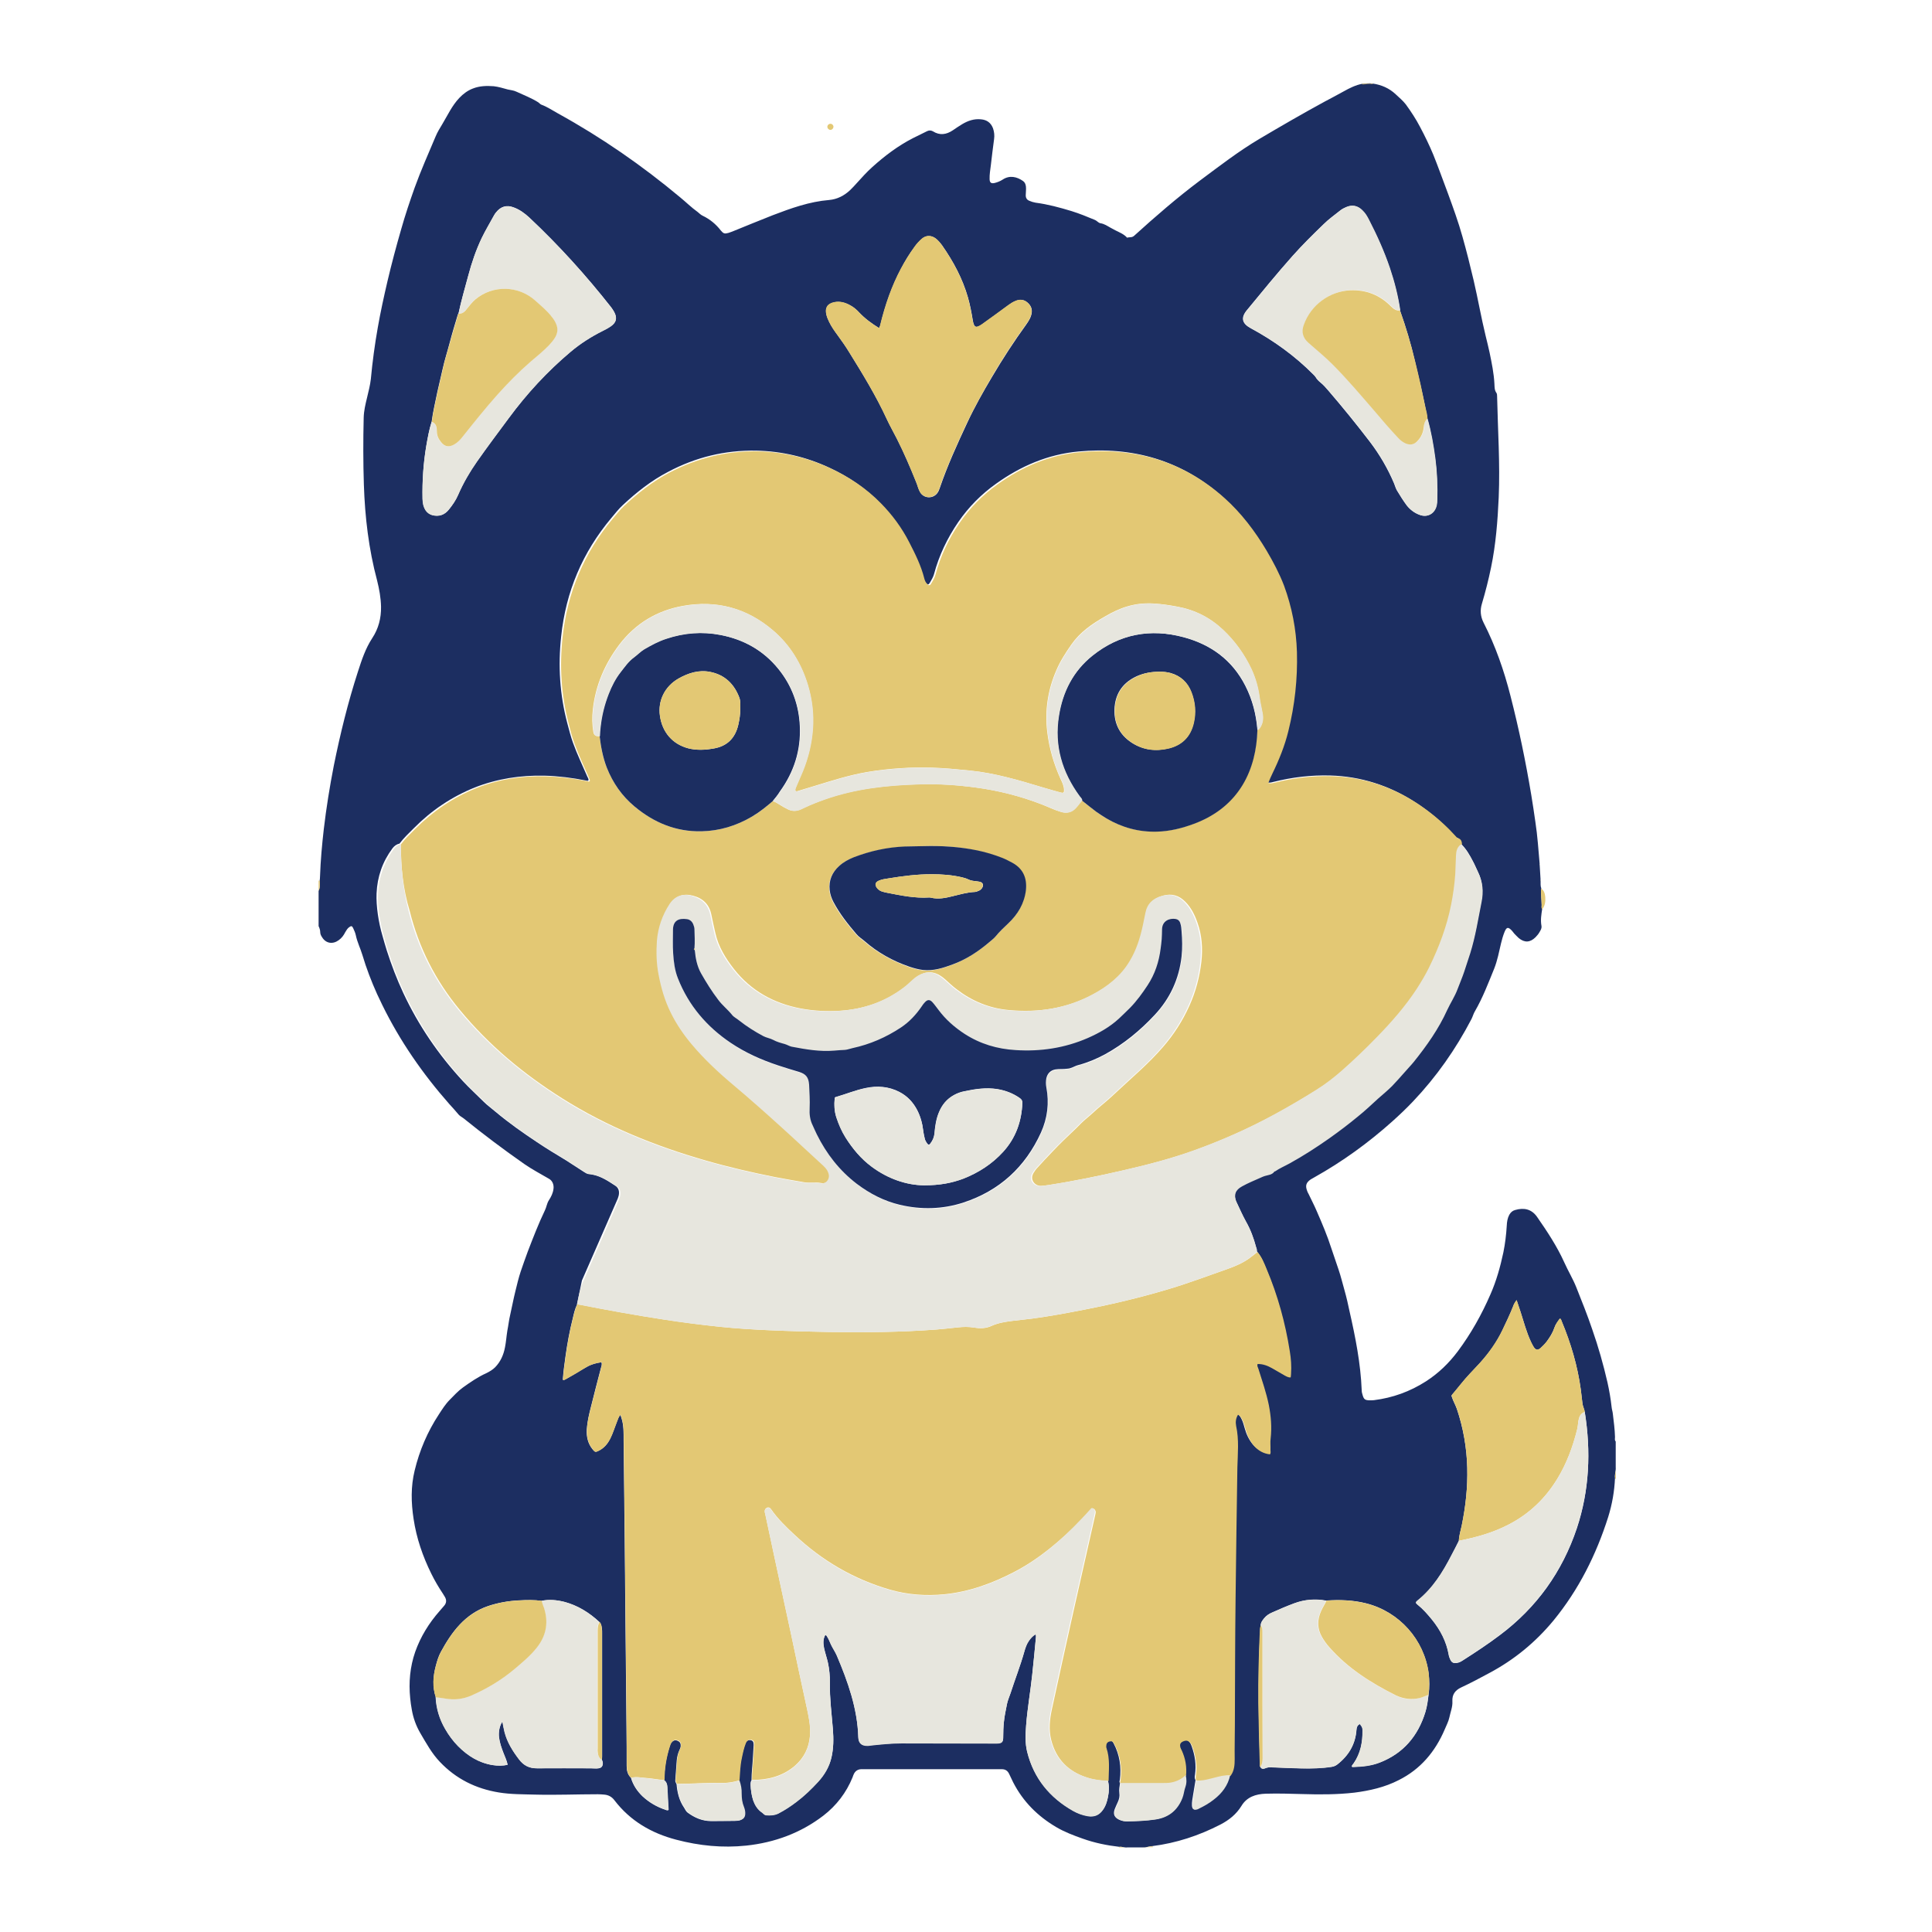
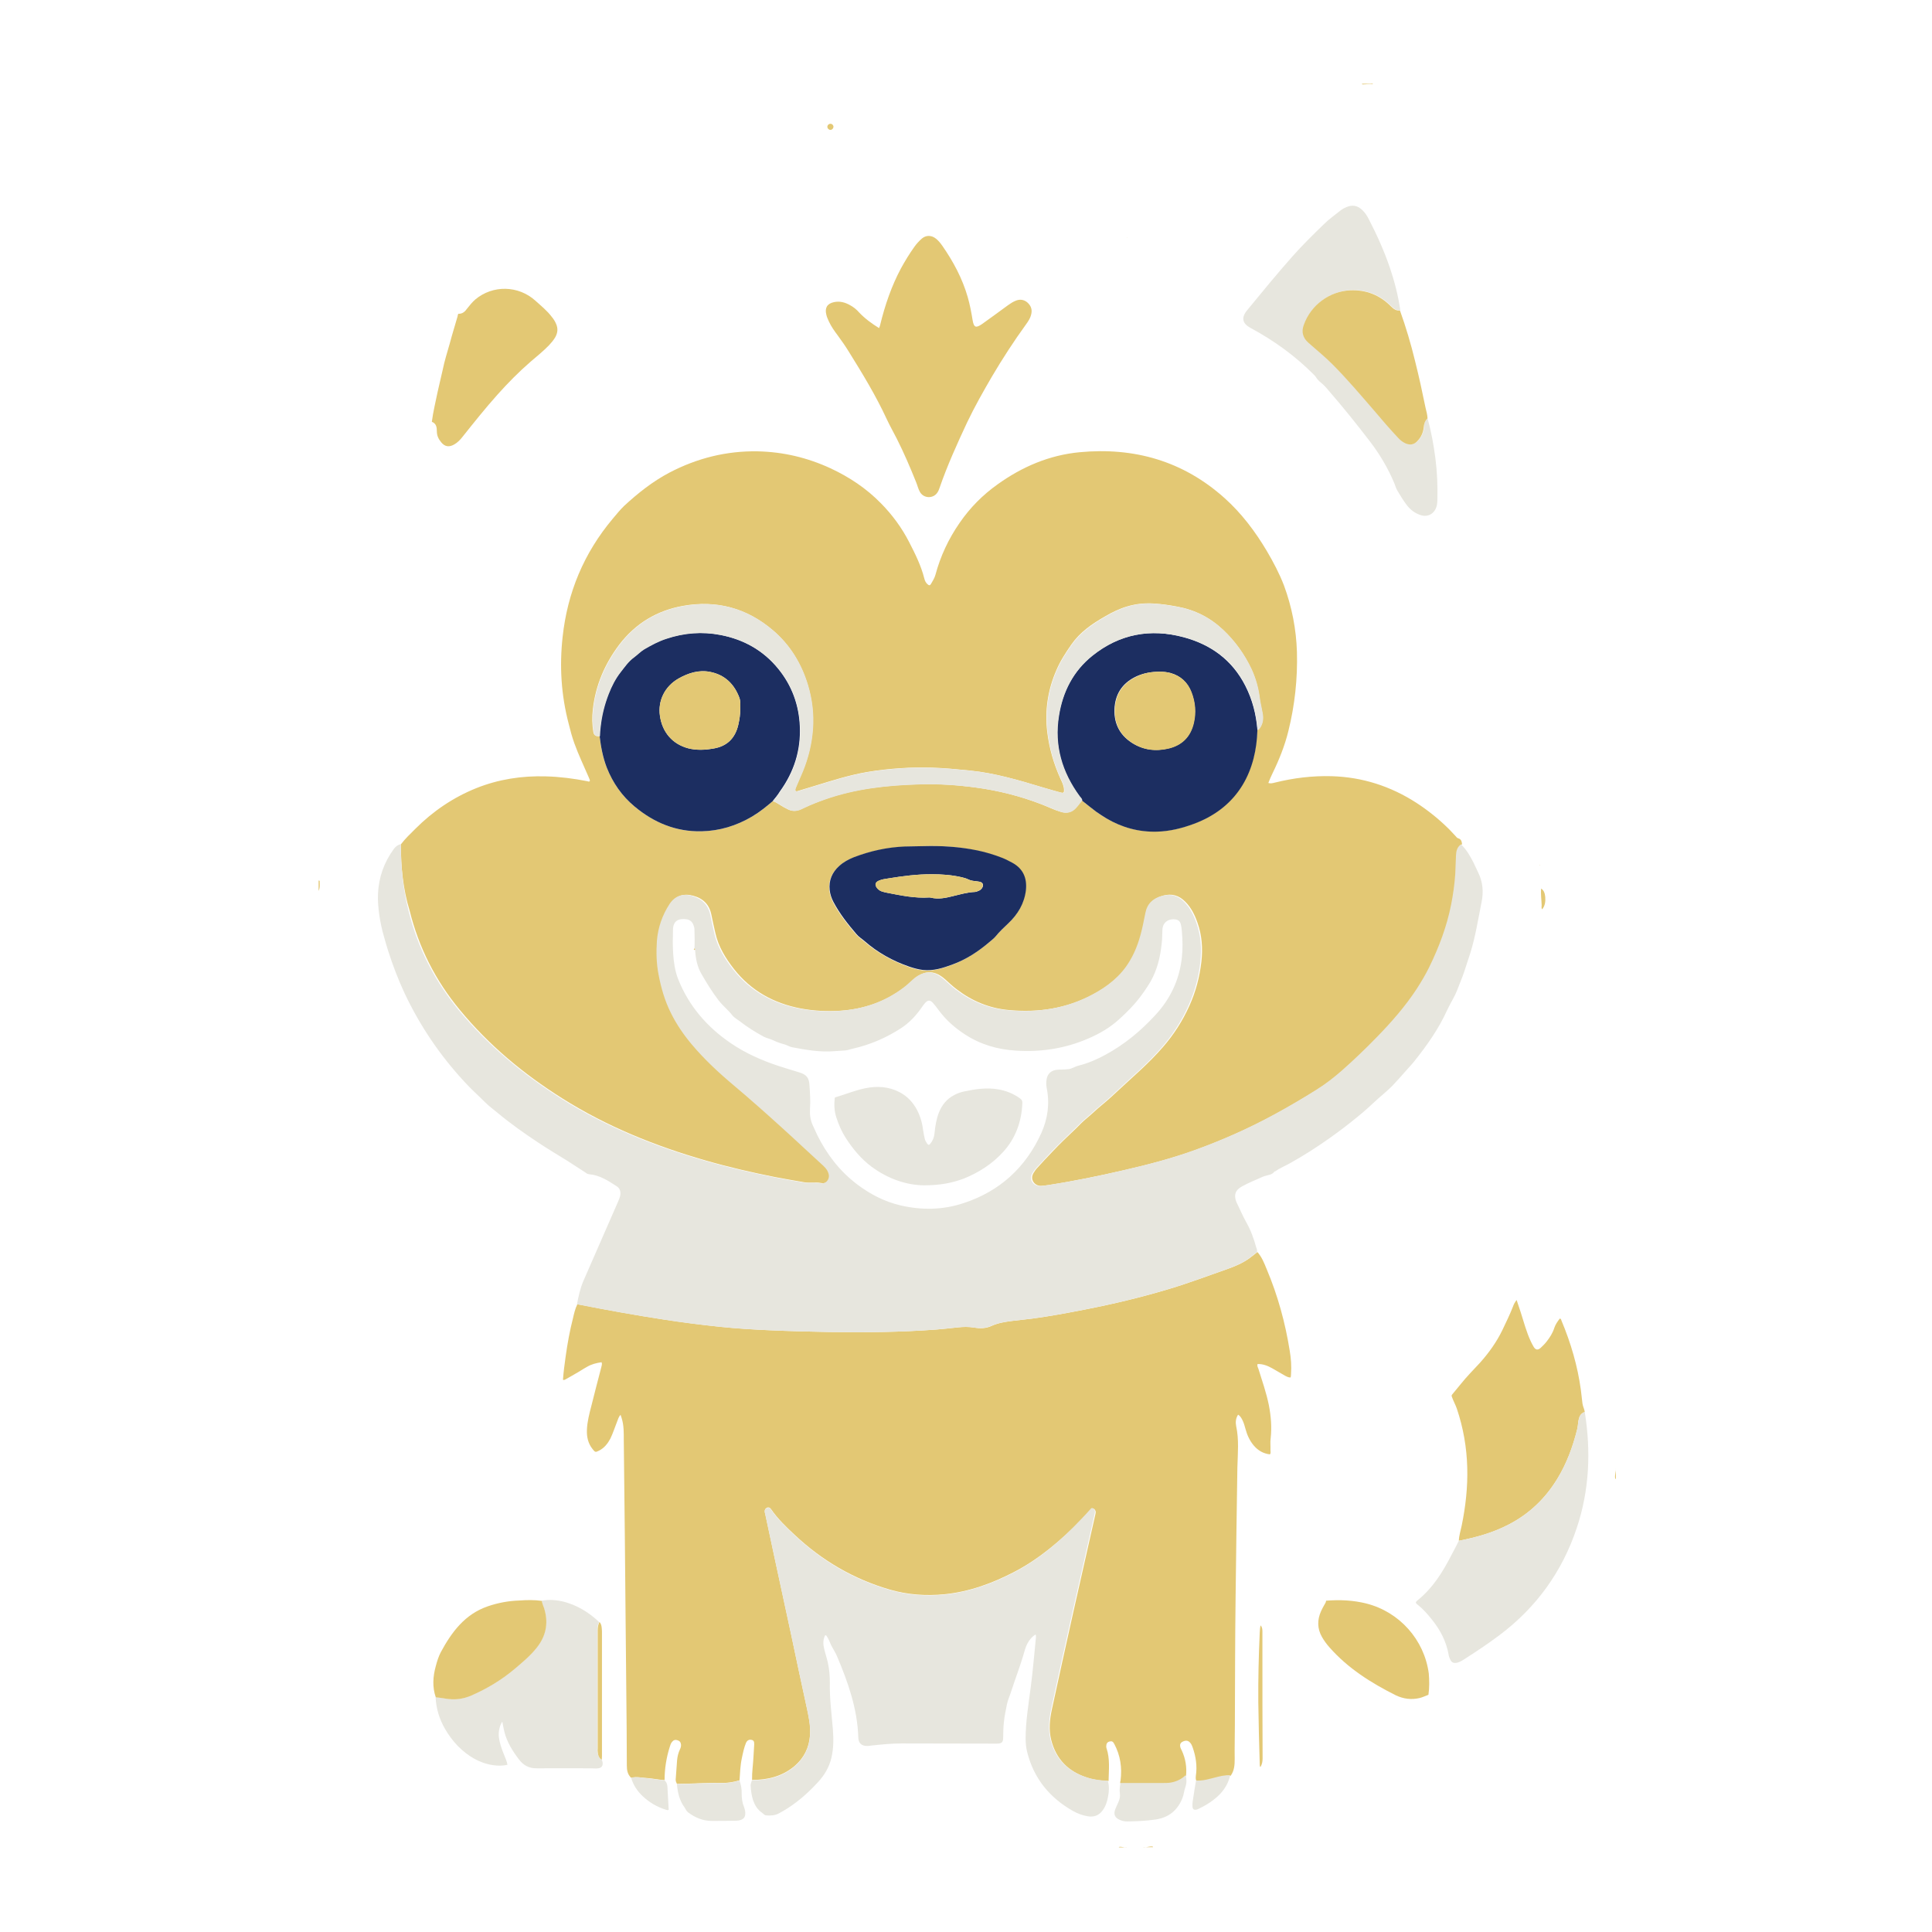
<svg xmlns="http://www.w3.org/2000/svg" data-bbox="178.1 46.57 725.227 986.198" viewBox="0 0 1080 1080" data-type="color">
  <g>
-     <path d="M638.9 1032.7h-8.6c-1.5.3-3-.5-4.5-.3-7-.8-13.9-2.2-20.6-4.6-5.1-1.8-10.1-3.7-14.7-6.4-10.4-6.1-18.6-14.3-24.1-25-.8-1.6-1.5-3.2-2.3-4.8-.8-1.7-2.1-2.6-4-2.6h-78.8c-1.8.1-3.2 1-4 2.7-.3.6-.5 1.2-.7 1.8-3.5 8.6-9 15.8-16.4 21.5-12.7 9.7-27.2 15-43 16.7-13.3 1.4-26.3.1-39.2-3.3-13.8-3.6-25.7-10.5-34.5-22-1.4-1.9-3.3-3-5.7-3.2-1.2-.1-2.4-.2-3.6-.2-11.7 0-23.3.5-35 .2-6.8-.2-13.6-.1-20.3-1.2-12.9-2.1-24-7.6-33-17.1-4.5-4.7-7.6-10.4-10.9-16-2.4-4.1-4-8.5-4.8-13.2-.4-2.1-.7-4.3-.9-6.4-.9-8.8-.1-17.6 2.8-25.9 3-8.5 7.7-16.1 13.7-22.9.8-1 1.7-1.9 2.5-2.9 1.3-1.5 1.4-3.2.4-4.9-.4-.6-.7-1.2-1.1-1.8-2.4-3.6-4.6-7.3-6.5-11.2-4.8-9.7-8.3-19.9-9.9-30.6-1.4-9.1-1.6-18.1.6-27.1 2.7-11.2 7.2-21.7 13.5-31.3 1.9-2.9 3.7-5.8 6.1-8.2 2.4-2.4 4.6-4.9 7.4-6.9 4.2-3 8.4-5.9 13.1-8 1.8-.9 3.5-1.9 4.9-3.3 3-3.1 4.7-6.9 5.5-11.2.6-3 .8-6.1 1.3-9.2.6-3 .9-6 1.6-8.9 1-4.4 1.8-8.8 2.9-13.2.9-3.7 1.8-7.5 3-11.1 1.3-3.7 2.5-7.3 3.9-11 3-7.8 6-15.6 9.6-23.1.9-1.8 1.1-3.9 2.2-5.6 1.3-2 2.3-4 2.6-6.4.3-2.2-.5-4.6-2.6-5.7-4.6-2.7-9.4-5.2-13.7-8.2-11.6-8.1-22.9-16.6-33.9-25.5-.9-.7-2-1.2-2.8-2.1-1.7-2.1-3.5-4-5.3-6-14.8-16.8-27.5-35.1-37.4-55.3-1-2-1.9-4.1-2.9-6.1-3.2-7.1-6-14.4-8.2-21.8-1.1-3.7-2.9-7.2-3.7-11.1-.3-1.4-.9-2.7-1.5-4-.6-1.3-1.1-1.3-2.2-.5-1 .7-1.6 1.8-2.2 2.8-.9 1.8-2 3.3-3.7 4.5-3.3 2.4-7.1 1.8-9.2-1.6-.6-.9-1.1-1.8-1.1-3 0-1.1-.4-2.2-.9-3.3V498c.9-1.8.7-3.7.6-5.6.1-.9.2-1.7.2-2.6.3-8.8 1.1-17.6 2.1-26.3 1.4-11.9 3.3-23.7 5.6-35.5 3.6-17.8 7.9-35.3 13.5-52.6 2.1-6.5 4.2-12.9 8-18.7 3.5-5.3 5-11.2 4.9-17.5-.1-5-1-9.9-2.2-14.7-4.7-17.6-6.8-35.4-7.4-53.6-.4-12.5-.4-24.9-.1-37.4.1-3.9 1-7.6 1.9-11.3.8-3.4 1.7-6.8 2.1-10.3.9-9.7 2.2-19.3 3.9-28.9 1.5-8.6 3.4-17.2 5.4-25.8 2.3-9.8 4.9-19.5 7.7-29.2 2.2-7.8 4.8-15.5 7.5-23.1 3.5-9.7 7.7-19.1 11.7-28.6 1-2.4 2.4-4.7 3.8-7 3-5 5.4-10.3 9.5-14.6 2.1-2.2 4.6-4.1 7.5-5.2 3.8-1.5 7.7-1.6 11.7-1.3 2.7.3 5.2 1.1 7.8 1.8 1.7.4 3.4.5 5 1.3 4.1 1.9 8.3 3.5 12.1 5.9.6.4 1 1 1.7 1.3 3.3 1.2 6.2 3.2 9.3 4.9 24.3 13.4 47 29.1 68.3 46.9 3.3 2.7 6.3 5.7 9.8 8.2.9.7 1.7 1.6 2.8 2.1 4 1.9 7.4 4.7 10.1 8.2 1.5 1.8 2.1 2 4.3 1.4.7-.2 1.4-.5 2-.7 7.6-3.1 15.2-6.2 22.8-9.2 10.2-3.9 20.5-7.6 31.5-8.5 4.5-.4 8.4-2.4 11.7-5.5 1.3-1.3 2.6-2.6 3.8-4 2.8-3.1 5.5-6.1 8.6-8.9 7-6.3 14.4-11.9 22.8-16.2 2.6-1.3 5.3-2.6 7.9-3.9 1.1-.5 2.1-.5 3.2.1 3.8 2.4 7.5 1.9 11.2-.6 1.7-1.2 3.4-2.3 5.2-3.4 3.2-1.9 6.6-3.1 10.5-2.7 3.3.3 5.5 1.9 6.7 5 .7 2 .9 4.1.6 6.1-.6 4.8-1.3 9.7-1.8 14.5-.3 2.6-.8 5.2-.7 7.9.1 1.9.8 2.5 2.8 2.1 1.6-.4 3.1-1 4.5-1.9 3.9-2.6 8-1.6 11.4.8 1 .7 1.4 1.7 1.6 3 .2 1.7-.1 3.3-.1 5 0 1.5.7 2.5 1.9 3 1.1.5 2.4.9 3.6 1.1 6.9.9 13.5 2.7 20.1 4.7 4.5 1.4 8.9 3.2 13.2 5 1.1.5 1.8 1.6 3 1.8 2.1.3 3.8 1.5 5.6 2.5.9.5 1.8 1 2.8 1.5 2.2 1.1 4.7 2.1 6.4 4l.1.1.1-.1c1.3-.3 2.6.1 3.8-1 11.8-10.7 23.9-21.2 36.7-30.8 10.9-8.1 21.6-16.4 33.4-23.4 12-7.1 24.1-14.1 36.4-20.8 3.5-1.9 7.1-3.7 10.6-5.7 3.4-1.9 6.8-3.6 10.6-4.3 1.9-.1 3.8-.4 5.6-.1 4.9.7 9.3 2.6 12.9 6 1.9 1.8 4 3.5 5.7 5.7 2.9 4 5.6 8.1 7.9 12.5 2.7 5.1 5.2 10.2 7.4 15.5 1.3 3.2 2.5 6.4 3.7 9.6 3 8 6 16 8.8 24.1 2.8 8 5 16.2 7.1 24.4l3 12.3c2.4 10.3 4.2 20.7 6.7 31 .8 3.1 1.5 6.2 2.2 9.3 1.2 5.8 2.4 11.6 2.7 17.5.1 1.8 0 3.5 1.1 5 .4.6.4 1.4.4 2.1.4 18.8 1.7 37.5.9 56.3-.6 13.2-1.6 26.3-4.3 39.3-1.4 6.8-3.1 13.5-5.1 20.2-1.1 3.6-.8 7.1.9 10.5 6.7 13.1 11.5 26.9 15.1 41.1 4.7 18.3 8.5 36.7 11.6 55.3.8 5 1.6 10 2.3 15.1 1.2 7.8 1.7 15.7 2.4 23.6l-.1.1c0 .1.1.2.1.3.2 2.8.3 5.5.5 8.3l-.1.1c0 .1.1.2.1.3.1 1.4-.2 2.9.4 4.3-.3 3.1.2 6.2.2 9.3 0 .8-.2 1.6.3 2.3-.5 3.2-1 6.3-.4 9.5.2 1.3-.4 2.3-1 3.3-.6 1.1-1.4 2.1-2.3 3-3 3-6.1 3.2-9.4.5-.9-.8-1.7-1.7-2.5-2.5l-1.2-1.5c-2.2-2.4-3.1-2.3-4.3.7-.8 2-1.4 4.1-1.9 6.2-1.1 4.7-2 9.5-3.8 14.1-3.3 8.1-6.4 16.3-10.8 23.9-.8 1.3-1.2 2.9-1.9 4.3-8.8 16.9-19.6 32.3-32.7 46.1-3.7 3.9-7.5 7.5-11.5 11.1-13.4 12-27.9 22.5-43.6 31.3l-2.1 1.2c-2.6 1.8-3.1 3.5-2 6.4.2.6.5 1.2.8 1.7 1.5 3.2 3.2 6.4 4.6 9.7 3 6.9 5.9 13.7 8.2 20.9 1.3 3.9 2.7 7.9 4 11.8 1.3 3.8 2.2 7.7 3.3 11.5 1.1 3.9 2 7.8 2.8 11.7 3.3 14.5 6.2 29.1 6.8 44 0 1 .2 1.9.5 2.8.7 2.4 1.3 2.9 3.8 3 .9 0 1.8 0 2.6-.1 10.4-1.3 20.1-4.8 29-10.5 7-4.5 12.9-10.2 17.9-16.9 7.3-9.8 13.3-20.5 18.2-31.8 3.3-7.5 5.5-15.4 7.2-23.4 1-4.9 1.6-10 1.9-15 .1-2.1.4-4.1 1.4-6 .8-1.4 1.8-2.3 3.3-2.7 4.8-1.4 9.1-.6 12.2 3.8 5.7 8.2 11.2 16.5 15.3 25.6 2.1 4.7 4.8 9.1 6.7 13.9 3.1 7.8 6.2 15.5 8.9 23.5 3.4 9.7 6.2 19.6 8.5 29.6 1 4.5 1.8 9.1 2.3 13.7.1 1.3.6 2.6.7 3.9.5 4.3 1.1 8.6 1.2 12.9 0 .8-.3 1.8.4 2.5v14.4c.2 2-.7 3.9-.4 5.9-.3 7.5-1.6 14.8-3.8 21.9-6.7 21.1-16.5 40.7-30.6 57.9-10 12.1-21.9 21.9-35.8 29.3-5.2 2.8-10.4 5.6-15.8 8.1-3.4 1.6-5.1 4-4.9 7.7.2 3.2-1.1 6.1-1.7 9.1-.5 2.3-1.7 4.5-2.6 6.7-5.3 12.4-13.5 22.2-25.7 28.3-7.8 4-16.2 5.9-24.8 7-9.6 1.1-19.3 1.1-29 .8-6.9-.2-13.7-.4-20.6-.2-5.5.2-10.5 1.8-13.5 6.8-2.9 4.7-6.9 7.9-11.7 10.4-12 6.2-24.7 10.4-38.2 12.1-1.6 0-3.4.9-5.2.7zm-397.6-797c-1.4 4.4-2.2 9-3 13.5-1.6 9.8-2.3 19.7-2.1 29.6.1 2.3.5 4.4 1.7 6.4.9 1.4 2.3 2.3 3.7 2.7 3.7 1 6.9-.1 9.4-3.2 2-2.5 3.8-5.1 5.1-8.1 2.8-6.6 6.5-12.9 10.6-18.7 5.7-8.2 11.7-16.2 17.7-24.2 10.1-13.7 21.5-26.2 34.6-37.1 5.5-4.6 11.5-8.4 17.8-11.6 1.6-.8 3.1-1.6 4.6-2.6 3.2-2.2 3.7-4.7 1.9-8.1-.5-.9-1.1-1.8-1.7-2.6-14-17.8-29.2-34.6-45.7-50.1-2.6-2.4-5.4-4.5-8.8-5.7-3.9-1.5-7.2-.5-9.8 2.8-.4.5-.8 1-1.1 1.6-2.3 4.2-4.8 8.4-6.9 12.7-3.2 6.7-5.6 13.8-7.5 20.9-1.9 7.1-4 14.2-5.5 21.4-.4.3-.4.8-.6 1.3-1.5 5-3 9.9-4.3 14.9-1.3 5-2.9 9.9-4 14.9-.9 4.2-2 8.4-2.9 12.6-1.1 5.6-2.5 11.1-3.2 16.7zm541.3-62.2c-1.2-8.1-3.2-16-5.8-23.7-3.1-9.3-7.2-18.2-11.7-27-1-1.9-2.1-3.8-3.7-5.3-2.6-2.5-5.6-3.2-9-1.7-1.2.5-2.3 1.1-3.3 1.9-3.1 2.5-6.4 4.8-9.2 7.6-6 5.8-11.9 11.6-17.5 17.9-8.8 9.9-17.1 20.1-25.5 30.3-3.4 4.2-2.6 7.3 2.1 9.9 13 7 24.9 15.6 35.3 26.1.4.4.8.8 1.1 1.3.7 1.2 1.7 2.2 2.7 3 1.6 1.3 3 2.9 4.3 4.4 8 9.3 15.8 18.9 23.3 28.7 5.5 7.2 10.1 15.1 13.6 23.4.5 1.3.9 2.7 1.6 3.9 1.7 2.8 3.5 5.7 5.5 8.4 2 2.5 4.5 4.3 7.4 5.3 4.3 1.5 8.2-1 9.2-5.4.2-1 .3-2.1.3-3.1.2-7.8 0-15.5-1.1-23.2-1-7.5-2.3-15-4.4-22.3-.1-2-.6-3.9-1-5.9-1.8-8.8-3.8-17.6-5.9-26.3-2.2-9.6-5-18.9-8.3-28.2zM302.9 894.9c-4.2-.6-8.5-.5-12.7-.3-5.9.3-11.7 1.3-17.4 3.2-12.9 4.4-20.3 14.5-26.4 25.7-1.3 2.4-2.1 5.1-2.8 7.8-1.5 5.8-1.9 11.6 0 17.4.3 6.4 2.1 12.3 5.3 17.8 2 3.5 4.3 6.7 7.2 9.6 5.4 5.5 11.7 9.4 19.4 10.6 2.7.4 5.5.5 8.3-.2-.5-2.4-1.5-4.4-2.3-6.5-1.1-2.8-2.1-5.7-2.5-8.7-.4-3.2.3-6.8 1.9-8.9.4 2 .7 4 1.2 5.9 1.5 5.7 4.5 10.5 8 15.1 2.6 3.5 5.8 5.1 10.2 5.1 10-.1 20 0 30 0 1.4 0 2.9.2 4.3 0 1.6-.2 2.3-1.1 2.4-2.7 0-.7-.2-1.4-.5-2.1 0-.6.1-1.3.1-1.9v-68.9c0-.8 0-1.6-.1-2.4-.2-1.3-.3-2.7-1.3-3.7-5.7-5.3-12.1-9.3-19.6-11.3-4.3-1.1-8.5-1.5-12.7-.6zm401.7 92.9c.7 1.1 1.8 1 2.8.6 1.2-.5 2.5-.5 3.7-.5 5.5.2 11 .5 16.5.6 5.7.1 11.3 0 17-.9 1.1-.2 2.1-.6 3-1.3 6.3-4.9 10.1-11.2 10.7-19.3.1-1.5.5-2.6 1.9-3.3 1.2 1.6 1.4 1.9 1.5 3.5.1 6.6-1.1 12.9-4.9 18.4-.4.6-1 1-1.1 1.8.2.4.6.3.9.3 5.1-.2 10.1-.7 14.8-2.5 13.1-5.1 21.3-14.8 25.4-28.1 1-3.2 1.4-6.5 1.8-9.8.6-4 .5-8 0-11.9-2.5-18.9-16.4-34.4-34.8-39.1-7.4-1.9-15-2.1-22.6-1.6-6-1.1-11.9-.6-17.6 1.5-4.2 1.5-8.3 3.3-12.3 5.1-1.8.8-3.4 1.8-4.6 3.3-1 1.2-1.9 2.3-1.9 4-.4 1.3-.4 2.7-.4 4-.6 13-.9 26-.8 39.1.1 11.5.4 23 .8 34.5-.2.6-.3 1.2.2 1.6zm181.3-198.4c-.2-1.7-1.1-3.1-1.3-4.8-.3-2.5-.6-5.1-.9-7.6-1.8-13.4-5.6-26.2-10.8-38.6-.2-.4-.2-1.2-1-1.2-1.2 1.6-2.4 3.2-3 5.1-1 2.9-2.6 5.3-4.3 7.7-1 1.3-2.2 2.5-3.4 3.6-1.5 1.4-2.6 1.2-3.8-.5-.6-.9-1.1-1.9-1.6-3-2.5-5.4-4-11.1-5.8-16.7l-2.2-6.6c-1 1.3-1.6 2.4-2 3.6-1.8 4.5-3.9 8.9-6 13.3-3.2 6.7-7.5 12.7-12.4 18.1-1.9 2.1-3.9 4.2-5.8 6.2-3.5 3.7-6.5 7.8-9.8 11.6-.5.5-.4.7-.2 1.3.7 2.3 2 4.4 2.8 6.7 3.6 10.7 5.5 21.7 5.8 32.9.3 10.9-.9 21.7-3.1 32.4-.6 2.8-1.5 5.6-1.6 8.5-1.3 2.6-2.7 5.3-4 7.9-5 9.6-10.5 18.7-19.1 25.5-1.1.9-1.1 1.3.1 2.3 3 2.4 5.5 5.3 8 8.3 4.7 5.8 8.1 12.2 9.4 19.7.2.9.5 1.9.9 2.7.8 1.7 1.9 2.1 3.7 1.8 1.4-.2 2.5-.9 3.7-1.7 6.9-4.4 13.7-8.9 20.2-13.8 20.6-15.4 34.9-35.4 43.1-59.8 7-21.2 7.9-43 4.4-64.9zm-563.3-60.2c-1.2 2.4-1.8 5.1-2.4 7.7-1.8 7.1-3.1 14.2-4.1 21.4-.6 4.3-1.2 8.7-1.5 13 .6.3 1 0 1.4-.2 1.9-1.1 3.7-2.1 5.6-3.2 2.1-1.3 4.2-2.6 6.4-3.8 2.6-1.5 5.4-2.2 8.2-2.6.4 1.1.1 2-.2 2.9-1.9 7.3-3.8 14.5-5.6 21.8-1.1 4.3-2.1 8.5-2.4 12.9-.2 4 .6 7.8 3.2 11 1.4 1.7 1.6 1.8 3.6.8 2.9-1.5 4.9-3.8 6.3-6.7 1.6-3.1 2.5-6.4 3.8-9.6.5-1.2.8-2.5 1.9-3.7.2.7.4 1.2.6 1.8 1.3 4 1.2 8.2 1.2 12.4l.6 55.2c.1 14.5.3 28.9.4 43.4l.6 62.4c.1 7 .1 13.9.1 20.9 0 2.5.4 4.9 2.4 6.8 1.2 4.1 3.5 7.5 6.5 10.4 3.7 3.4 8 5.9 12.8 7.5.5.2 1 .5 1.7.1-.3-4.2-.6-8.5-.7-12.8-.1-1.5-.4-2.8-1.7-3.7 0-6.3 1-12.5 2.9-18.6.3-1 .6-2 1.3-2.8.8-.9 1.8-1.3 3-.9 1.3.5 2 1.2 2 2.6.1.9-.2 1.7-.6 2.5-.9 1.9-1.4 3.9-1.6 6-.3 3.6-.5 7.3-.8 11-.1.8.3 1.5.7 2.3.4 4.7 1.5 9.2 4.2 13.1.6.9 1 2 1.9 2.7 3.9 2.9 8.2 4.8 13.2 4.8 4.5 0 8.9-.1 13.4-.1.9 0 1.9-.1 2.8-.4 1.6-.6 2.5-1.5 2.6-3.3.1-1.4-.2-2.7-.7-4-1-2.4-1.3-4.9-1.3-7.5 0-2.5-.4-4.9-1.2-7.3.3-4.1.4-8.3 1.3-12.4.6-2.9 1.2-5.8 2.3-8.5.6-1.5 1.8-2 3.1-1.7 1.1.3 1.5 1 1.5 2.6-.1 2.2-.3 4.5-.4 6.7-.2 4.4-.8 8.7-.8 13.1-.5.7-.6 1.5-.5 2.3.1 3 .5 5.9 1.4 8.7 1 2.9 2.5 5.3 5.1 7 .7.5 1.1 1.3 2.1 1.4 2.4.2 4.8.1 7-1 3.6-1.8 6.9-4.1 10.1-6.5 4.3-3.3 8.3-7 12-11.1 3.6-4 6.3-8.5 7.5-13.7 1.2-5.2 1.2-10.5.8-15.7-.7-8.7-1.8-17.3-1.7-26.1.1-3.8-.3-7.5-1.1-11.2-.6-2.6-1.5-5.2-2.1-7.9-.5-2.6-.7-5.1.6-7.5.6.1.7.4.9.6 1 1.5 1.6 3.1 2.3 4.7 1 2.1 2.4 4.1 3.3 6.2 6.2 14.6 11.5 29.5 12 45.6.1 3.4 1.9 4.8 5.3 4.8.6 0 1.1-.1 1.7-.2 5.7-.6 11.5-1.2 17.2-1.2 17.7 0 35.3 0 53 .1 3.1 0 3.9-.7 3.8-3.7 0-2.8.1-5.6.4-8.4.3-3.3 1.1-6.6 1.7-9.9.4-2 1.3-4 2-6.1 2.5-7.7 5.5-15.3 7.7-23.2.6-2.2 1.3-4.3 2.6-6.1 1-1.5 2.1-2.7 3.7-3.6.3.6.2 1.1.2 1.6-.7 7.1-1.3 14.2-2.1 21.2-1 9.4-2.7 18.8-3.4 28.3-.4 4.9-.6 9.7.6 14.6 3.7 14.8 12.6 25.6 25.7 33 2.5 1.4 5.2 2.4 8.1 2.9 3.5.6 6.3-.4 8.4-3.3 1.7-2.3 2.5-4.9 3-7.6.6-3 .7-6-.1-9 .2-6.2.9-12.4-1.2-18.5-.1-.3-.1-.6-.1-.9 0-1.5.6-2.4 1.9-2.7 1.3-.3 1.9.1 2.6 1.4 3.4 6.4 4.4 13.3 3.5 20.4-.1.6-.5 1.2.1 1.8-.3 1.8-.6 3.6-.4 5.5.3 1.9-.1 3.6-.9 5.3-.6 1.3-1.2 2.6-1.7 3.9-1 2.8-.1 4.6 2.5 5.8 1.3.6 2.7.9 4.2.9 5.3-.1 10.7-.3 16-1.1 7.2-1.1 12.3-5.1 14.9-12 .8-1.9.9-4.1 1.6-6 .9-2.3.8-4.5.2-6.8.4-5-.3-9.7-2.4-14.2-.2-.5-.5-1-.7-1.5-.6-1.9-.1-3 1.9-3.7 1.5-.5 2.6-.2 3.6 1 .6.7 1 1.6 1.3 2.5 1.8 5.1 2.6 10.4 1.8 15.8-.2 1-.3 2.1.3 3-.5 2.8-.9 5.7-1.4 8.5-.3 1.9-.7 3.8-.6 5.7.1 1.9.9 2.4 2.6 1.9.4-.1.7-.3 1.1-.5 2.9-1.4 5.6-3 8.2-5 4.6-3.5 7.9-7.9 9.2-13.6 2.1-2.8 2.4-6.1 2.3-9.4-.1-6.3.1-12.6.1-18.9.1-23.7.1-47.5.4-71.2.3-24.3.6-48.6 1-72.9.1-7.7.9-15.5-.7-23.2-.5-2.1-.3-4.3 1.1-6.3 1.3.8 1.9 2 2.5 3.2.8 1.6 1.2 3.3 1.7 5 .9 3.3 2.4 6.5 4.6 9.1 2.4 2.8 5.4 4.4 9 4.9.6-.8.3-1.6.3-2.4 0-2.2-.2-4.3.1-6.5.7-6.3.2-12.4-1-18.6-1.4-6.9-3.7-13.5-5.8-20.2-.3-.8-.9-1.7-.5-2.8 3.1 0 5.7 1 8.2 2.4 2.4 1.3 4.7 2.8 7.1 4.1.9.5 1.9 1.2 3.2 1 .1-.7.2-1.3.2-2 .3-4.3 0-8.5-.7-12.7-2.5-15.8-6.7-31.1-12.9-45.8-1.4-3.4-2.7-6.8-5.2-9.6.1-.9-.1-1.7-.4-2.6-1.3-4.9-3-9.5-5.5-13.9-2-3.6-3.7-7.5-5.5-11.3 0-.1-.1-.1-.1-.2-1.5-3.9-.5-6.6 3.2-8.6 3.5-1.9 7.1-3.4 10.7-5 .7-.3 1.3-.6 2-.8 1.9-.5 4.1-.6 5.4-2.5.1-.1.3 0 .4-.1 2.6-1.8 5.5-3 8.2-4.5 7.6-4.2 14.9-8.9 22-13.9 5.5-3.8 10.8-7.9 16-12.2 3.9-3.2 7.6-6.6 11.4-10.1 2.6-2.4 5.3-4.6 7.8-7 2.4-2.4 4.7-5 6.9-7.6 1.7-2 3.6-3.9 5.3-6 7.2-9 13.8-18.3 18.6-28.9 1.8-4 4.3-7.6 5.8-11.7 1.2-3.2 2.5-6.4 3.7-9.7 1.2-3.5 2.3-6.9 3.4-10.4 3-9.3 4.4-19 6.3-28.5 1.2-5.8.7-11.3-1.9-16.6-.9-1.8-1.6-3.7-2.6-5.5-1.9-3.7-3.9-7.3-7-10.2-.2-1.5-.4-2.8-2.2-3.3-.6-.2-1-.8-1.4-1.2-1.4-1.5-2.8-3-4.3-4.5-5.4-5.3-11.2-10-17.6-14.1-14.4-9.3-30.2-14.4-47.4-14.9-10.8-.3-21.4 1-31.8 3.6-1.1.3-2.2.6-3.6.2.8-1.9 1.5-3.6 2.3-5.3 3.7-7.6 6.9-15.4 8.9-23.7 3.6-14.5 5.2-29.3 4.8-44.2-.3-12.8-2.7-25.1-7.2-37.1-2.5-6.8-6-13.3-9.7-19.5-6.5-10.9-14.1-21-23.6-29.5-23.1-20.7-50.5-28.5-81-25.6-16.9 1.6-32.1 8.1-45.9 18-8.3 5.9-15.4 13.1-21.1 21.4-6.1 8.9-10.8 18.7-13.6 29.2-.5 1.8-1.5 3.3-2.4 4.9-.6 1-1.2 1-2.1.2-.9-.9-1.4-2-1.7-3.1-1.8-7.2-5.1-13.9-8.5-20.4-4.1-8-9.5-15.1-15.7-21.6-8.1-8.3-17.6-14.7-28.2-19.6-12.9-6-26.5-9.2-40.8-9.5-17.5-.3-33.9 3.7-49.3 11.9-9.4 4.9-17.6 11.4-25.2 18.5-2.4 2.2-4.4 4.8-6.5 7.3-16.1 19.2-25.4 41.2-28 66.1-1.8 16.4-.8 32.6 3.4 48.5 1 3.7 1.9 7.4 3.2 11 2.3 6.4 5.3 12.6 8 18.9.3.7.9 1.3.6 2.2-.5.3-1 .1-1.4 0-7.6-1.5-15.3-2.5-23.1-2.7-13.4-.3-26.5 1.7-39 6.6-12.9 5.2-24.2 12.8-34 22.7-2.8 2.8-5.7 5.5-8.1 8.7-1.6.3-2.9 1.3-3.9 2.6-5.6 7.5-8.5 15.9-8.9 25.2-.3 7.1 1.1 16.3 3.3 23.7.8 2.7 1.5 5.5 2.4 8.2 2.6 8.1 5.6 16 9.2 23.7 8.5 18.2 19.7 34.6 33.4 49.4 3.7 4 7.8 7.7 11.7 11.6 1.9 1.9 4.3 3.6 6.5 5.5 7.4 6.2 15.2 11.7 23.2 17 5.3 3.6 10.9 6.9 16.3 10.2 3.3 2.1 6.6 4.3 9.9 6.4.7.4 1.3.9 2.1 1 5.9.4 10.7 3.6 15.4 6.7 1.9 1.2 2.4 3.1 2 5.3-.3 1.3-.8 2.6-1.4 3.8-6.4 14.6-12.8 29.3-19.2 43.9-.9 4.5-1.9 8.9-2.7 13.4zm168.8-545.8c-4.2-2.6-7.9-5.3-11.1-8.7-1.5-1.6-3.1-3-5-4-2.8-1.5-5.8-2.4-9-1.7-3.7.8-5.2 3.2-4.3 6.9.3 1.4.9 2.7 1.5 4 1.3 2.7 3.1 5.2 4.9 7.7 2.2 3 4.3 6 6.2 9.1 7.6 12.3 15.2 24.6 21.2 37.7 1.7 3.7 3.8 7.3 5.6 10.9 4 7.9 7.5 16.1 10.8 24.3.8 1.8 1.1 3.8 2.2 5.6 2.2 3.7 7.5 3.7 9.8.1.5-.7.8-1.6 1.1-2.4 4.3-12.6 9.8-24.6 15.4-36.6 4.1-8.8 8.9-17.3 13.9-25.7 5.9-10 12.2-19.7 19-29.1 1.4-2 2.7-4 3.1-6.4.4-2.5-.5-4.5-2.5-6.1-1.9-1.6-4.1-1.7-6.3-.8-1.6.6-3 1.5-4.3 2.5-4.8 3.6-9.7 7.1-14.6 10.6-3.3 2.4-4.5 1.9-5.2-2.2-.7-4.3-1.5-8.6-2.7-12.8-3-10.5-8.1-20-14.3-28.9-1-1.4-2.2-2.8-3.5-3.9-2.5-2-5.5-2.1-7.8-.1-1.6 1.3-3 2.9-4.2 4.6-2.9 3.8-5.4 7.9-7.6 12.2-5.1 9.6-8.8 20-11.7 32-.2.3-.4.6-.6 1.2z" fill="#1c2e61" data-color="1" />
    <path d="M178.1 492.2c.2.1.4.1.6.2 0 1.9.3 3.8-.6 5.6v-5.8z" fill="#e3c874" data-color="2" />
    <path d="M903.3 826.8c-.1-.1-.3-.2-.4-.3-.4-2 .6-3.9.4-5.9v6.2z" fill="#e3c874" data-color="2" />
    <path d="M761.6 47.2c-.1-.1-.2-.3-.3-.4h6.2c-.1.1-.1.2-.3.3-1.9-.3-3.8.1-5.6.1z" fill="#e3c874" data-color="2" />
    <path d="M644.3 1032.2c.1.1.2.3.3.4h-5.8c1.9.3 3.7-.6 5.5-.4z" fill="#e3c874" data-color="2" />
    <path d="m625.4 1032.7.3-.3c1.5-.2 3 .6 4.5.3h-4.8z" fill="#e3c874" data-color="2" />
    <path d="M224.1 472c2.4-3.2 5.3-5.9 8.1-8.7 9.8-9.8 21.1-17.5 34-22.7 12.5-5 25.5-7 39-6.6 7.8.2 15.5 1.2 23.1 2.7.5.1.9.4 1.4 0 .2-.8-.4-1.5-.6-2.2-2.7-6.3-5.7-12.5-8-18.9-1.3-3.6-2.3-7.3-3.2-11-4.2-16-5.2-32.1-3.4-48.5 2.7-24.9 11.9-46.9 28-66.1 2.1-2.5 4.2-5.1 6.5-7.3 7.7-7.1 15.9-13.6 25.2-18.5 15.5-8.1 31.9-12.2 49.3-11.9 14.3.3 27.8 3.5 40.8 9.5 10.5 4.9 20 11.2 28.2 19.6 6.3 6.4 11.6 13.6 15.7 21.6 3.4 6.6 6.7 13.2 8.5 20.4.3 1.2.8 2.3 1.7 3.1.9.9 1.5.9 2.1-.2.9-1.6 1.9-3.1 2.4-4.9 2.8-10.5 7.4-20.3 13.6-29.2 5.7-8.3 12.8-15.5 21.1-21.4 13.8-9.9 29-16.4 45.9-18 30.5-2.9 57.9 4.9 81 25.6 9.5 8.5 17.1 18.6 23.6 29.5 3.7 6.3 7.1 12.7 9.7 19.5 4.4 12 6.8 24.3 7.2 37.1.4 15-1.2 29.7-4.8 44.2-2 8.2-5.2 16.1-8.9 23.7-.8 1.7-1.6 3.4-2.3 5.3 1.3.4 2.4.1 3.6-.2 10.5-2.6 21-3.9 31.8-3.6 17.2.5 33 5.6 47.4 14.9 6.3 4.1 12.2 8.8 17.6 14.1 1.5 1.4 2.8 3 4.3 4.5.4.5.9 1.1 1.4 1.2 1.8.5 2 1.8 2.2 3.3-2.2 1.5-2.7 3.8-2.8 6.2-.2 3.4-.2 6.9-.4 10.3-.4 5.8-1.2 11.4-2.3 17.1-2.5 12.3-6.9 23.9-12.3 35.1-2 4.2-4.4 8.2-6.9 12-6.5 9.9-14.2 18.7-22.4 27.1-6.3 6.5-13 12.8-19.8 18.9-4.4 3.9-9 7.4-14 10.5-7.6 4.7-15.3 9.3-23.2 13.6-14.4 7.8-29.4 14.5-44.8 20.1-13 4.7-26.4 8.2-39.9 11.3-13.9 3.2-27.9 6.1-42.1 8.3-1.4.2-2.8.4-4.3.5-3.6.2-6.7-3.5-4.3-7.3.6-.9 1.2-1.9 2-2.7 2.8-3.1 5.6-6.1 8.5-9.1 4.2-4.5 8.7-8.7 13.2-13 1.9-1.9 3.8-3.9 5.9-5.6 2.8-2.3 5.3-4.8 8.1-7.1 3.9-3.2 7.6-6.6 11.2-10 3.6-3.4 7.3-6.6 10.9-10 4.4-4.1 8.6-8.3 12.5-12.8 6-6.9 10.9-14.5 14.7-22.9 3.6-7.9 5.8-16.2 6.8-24.9.8-7.4.3-14.7-2.2-21.7-1.5-4.3-3.5-8.4-6.8-11.7-3.5-3.6-7.7-4.8-12.5-3.4-4.9 1.4-8.1 4.3-9.2 9.4-.5 2.4-1 4.9-1.5 7.3-1.5 6.9-3.7 13.6-7.3 19.7-5.1 8.5-12.5 14.3-21 18.8-14.8 7.9-30.8 10.3-47.4 8.7-10.7-1-20.3-5-28.8-11.5-2.3-1.7-4.4-3.7-6.5-5.6-3.4-3-7.1-4.9-11.8-3.5-2.2.7-4.2 2-5.9 3.6-1.7 1.5-3.3 3.1-5.1 4.4-10.6 8-22.6 12.1-35.8 13-7.5.5-15 .1-22.4-1.3-15-2.9-27.6-9.9-37.1-22-4.7-6-8.7-12.5-10.4-20.1-.8-3.4-1.5-6.7-2.2-10.1-1.1-5.8-4.6-9.3-10.3-10.8-5.2-1.4-9.6 0-12.5 4.5-4.1 6.3-6.5 13.2-7.1 20.7-.5 6.2-.3 12.4.9 18.6 1.4 7.5 3.5 14.8 6.9 21.6 3.1 6.2 7 12 11.5 17.4 7.2 8.6 15.5 16.1 24 23.4 9 7.6 17.8 15.3 26.5 23.3 4.1 3.8 8.2 7.6 12.3 11.3 3.4 3.1 6.8 6.3 10.2 9.4 1.3 1.2 2.6 2.4 3.3 4.1.7 1.7.7 3.5-.4 5-1 1.4-2.6 1.6-4.1 1.3-1.4-.3-2.9-.2-4.3-.2-1.7 0-3.4.1-5-.2-5.4-.9-10.9-1.9-16.3-2.9-13.1-2.6-26.1-5.6-38.9-9.3-28.2-8.1-55.2-19-80.1-34.7-21.6-13.6-41-29.7-57.3-49.5-13.5-16.3-22.9-34.8-28-55.4-3.7-12-4.9-24.5-4.9-37.1zM432 447.8c1.4.5 2.6 1.2 3.8 2 1.5 1 3 1.8 4.6 2.6 2.2 1.1 4.5 1.1 6.7.2.9-.4 1.8-.8 2.6-1.2 3.6-1.7 7.4-3.1 11.1-4.5 17.2-6.1 35.1-8 53.3-8.5 10.5-.3 20.9.4 31.3 1.8 12.7 1.7 24.9 4.8 36.8 9.4 3.6 1.4 7 3.1 10.7 4.2 3.2 1 6 .4 8.3-2.1 1.3-1.4 2.3-2.9 3.5-4.3 2.6 2.1 5.2 4.2 7.9 6.2 1.9 1.4 3.8 2.7 5.8 3.8 8.7 5.1 18.1 7.7 28.3 7.4 7.2-.2 14.1-1.9 20.7-4.4 25.7-9.6 34.7-30.7 35.4-52.4.6-.1.9-.5 1.3-1 1.8-2.5 2.1-5.3 1.6-8.2-.5-2.8-1.3-5.6-1.6-8.5-.8-5.7-2.2-11.1-4.6-16.3-3.9-8.3-9.2-15.7-15.9-22-7.2-6.8-15.7-11.1-25.5-12.9-4.2-.8-8.3-1.4-12.6-1.7-5.2-.4-10.4.1-15.4 1.6-4.4 1.3-8.5 3.3-12.4 5.6-7.2 4.1-13.9 8.7-18.8 15.7-3.2 4.6-6.2 9.2-8.4 14.4-4.8 11-6.5 22.5-5.1 34.4 1.1 9.1 3.6 17.8 7.4 26.2.9 1.9 1.9 3.9 2 6.1.1 1.7-.3 2-1.9 1.6-3.2-.9-6.3-1.7-9.5-2.7-13.6-4.1-27.2-8.2-41.5-9.6-7.1-.7-14.1-1.4-21.3-1.6-5.6-.1-11.2-.1-16.8.3-6.5.4-12.9 1.1-19.3 2.2-9.8 1.7-19.2 4.7-28.7 7.6l-9.9 3c-1.2.4-1.6-.1-1.3-1.4.1-.5.4-.9.5-1.3l3.6-8.4c3.1-7.6 5-15.5 5.6-23.7.6-8.4-.4-16.6-2.8-24.6-3.7-12-10-22.4-19.5-30.5-14.6-12.4-31.4-17-50.3-13.6-14.5 2.6-26.4 9.8-35.4 21.5-8.2 10.8-13.4 22.9-14.9 36.4-.5 4.2-.4 8.5.3 12.7.2.9.5 1.6 1.4 2 .7.3 1.4.2 2.1.2.7 6 1.7 11.9 4 17.6 3.4 8.6 8.5 15.9 15.6 21.8 10.8 9 23.1 14.1 37.3 13.8 10.2-.2 19.6-3.1 28.4-8.3 4.2-2.4 7.9-5.5 11.5-8.6zm83.9 25.2c-3.4 0-6.9.2-10.3.4-9.8.4-19.3 2.5-28.5 6-3 1.1-5.8 2.7-8.2 4.9-4 3.6-5.9 8.1-5.3 13.5.3 2.3 1 4.5 2.1 6.6 3.4 6.5 8 12.3 12.8 17.9 1.3 1.5 3 2.6 4.5 3.9 7.5 6.5 15.9 11.1 25.2 14.4 2.4.8 4.8 1.5 7.4 1.8 5.9.7 11.4-1.1 16.8-3.1 7.6-2.9 14.3-7.3 20.5-12.5 1.2-1 2.5-2 3.5-3.2 2.2-2.6 4.6-4.9 7-7.2 5.4-5.1 9-11.1 9.9-18.6.8-6.6-1.5-11.8-7.4-15.2-1.8-1-3.7-2.1-5.7-2.8-4.5-1.8-9.2-3.2-14-4.2-9.9-2.3-20-2.9-30.3-2.6z" fill="#e3c874" data-color="2" />
    <path d="M352.8 993.8c-2-1.9-2.4-4.3-2.4-6.8 0-7-.1-13.9-.1-20.9l-.6-62.4c-.1-14.5-.3-28.9-.4-43.4l-.6-55.2c0-4.1.1-8.3-1.2-12.4-.2-.5-.3-1-.6-1.8-1.1 1.1-1.4 2.5-1.9 3.7-1.3 3.2-2.3 6.5-3.8 9.6-1.5 2.8-3.4 5.2-6.3 6.7-2 1-2.2 1-3.6-.8-2.6-3.2-3.4-7-3.2-11 .2-4.4 1.3-8.7 2.4-12.9 1.8-7.3 3.7-14.5 5.6-21.8.2-.9.6-1.8.2-2.9-2.9.4-5.7 1.1-8.2 2.6-2.2 1.2-4.2 2.6-6.4 3.8-1.8 1.1-3.7 2.1-5.6 3.2-.4.2-.8.5-1.4.2.3-4.3.9-8.7 1.5-13 1-7.2 2.3-14.4 4.1-21.4.6-2.6 1.2-5.3 2.4-7.7.4 0 .8 0 1.2.1 15.6 3 31.2 5.9 47 8.3 10.6 1.6 21.2 3 31.8 4.1 9.1.9 18.2 1.5 27.3 1.9 11.3.5 22.5.8 33.8 1 20 .3 40 .1 59.9-1.4 4-.3 7.9-.8 11.9-1.2 2.9-.3 5.9-.4 8.8.1 3.4.6 6.8.6 10.1-1 3.6-1.6 7.5-2.2 11.4-2.7 3.7-.5 7.5-.8 11.2-1.3 9.7-1.3 19.4-3.1 29.1-5 16-3.1 31.9-6.9 47.5-11.6 11-3.3 21.8-7.4 32.7-11.2 4.2-1.5 8.4-3.3 12-5.9 1.5-1.1 3-2.3 4.5-3.5 2.5 2.8 3.8 6.2 5.2 9.6 6.2 14.7 10.4 30 12.9 45.8.7 4.2 1 8.4.7 12.7 0 .6-.1 1.3-.2 2-1.3.1-2.2-.5-3.2-1-2.4-1.3-4.7-2.8-7.1-4.1-2.5-1.4-5.2-2.5-8.2-2.4-.4 1.1.2 1.9.5 2.8 2.1 6.7 4.4 13.3 5.8 20.2 1.2 6.2 1.7 12.3 1 18.6-.3 2.1 0 4.3-.1 6.5 0 .8.3 1.6-.3 2.4-3.6-.4-6.6-2.1-9-4.9-2.3-2.7-3.7-5.8-4.6-9.1-.5-1.7-.9-3.4-1.7-5-.6-1.2-1.2-2.4-2.5-3.2-1.3 2-1.5 4.2-1.1 6.3 1.7 7.7.9 15.5.7 23.2-.4 24.3-.7 48.6-1 72.9-.3 23.7-.3 47.5-.4 71.2 0 6.3-.2 12.6-.1 18.9 0 3.3-.2 6.6-2.3 9.4-2.9-.2-5.7.4-8.4 1.2-3.5 1-7 2-10.7 1.7-.5-1-.4-2-.3-3 .8-5.4 0-10.7-1.8-15.8-.3-.9-.7-1.8-1.3-2.5-1-1.2-2.1-1.5-3.6-1-1.9.7-2.5 1.7-1.9 3.7.2.5.4 1 .7 1.5 2.1 4.5 2.9 9.3 2.4 14.2-2.2 2.2-4.9 3.5-8 4.1-1.4.3-2.9.3-4.3.3h-24.2c-.6-.6-.2-1.2-.1-1.8.9-7.2-.1-14-3.5-20.4-.7-1.4-1.4-1.7-2.6-1.4-1.3.3-1.9 1.2-1.9 2.7 0 .3 0 .7.1.9 2.1 6.1 1.3 12.3 1.2 18.5-4.1-.1-8.1-.6-12-1.9-10.5-3.4-17.4-10.3-20.1-21.2-1.4-5.7-.8-11.3.4-16.9 3.9-18.2 8-36.4 12-54.5 4.1-18.2 8.2-36.3 12.3-54.5.1-.5.2-.9.2-1.4-.1-.9-.5-1.5-1.3-1.9-.8-.4-1.1.4-1.5.8-1.8 1.8-3.5 3.7-5.2 5.6-11.5 11.3-23.5 21.8-37.9 29.2-12.2 6.3-24.8 10.9-38.6 12.3-10.4 1-20.6.3-30.6-2.6-20.3-5.9-38-16.3-53.3-30.7-4.7-4.4-9.4-8.9-13.1-14.3-.6-.8-1.3-1.2-2.2-.8-1 .4-1.4 1.2-1.3 2.3 0 .3.1.6.2.9 1.9 8.8 3.7 17.5 5.6 26.2l9 41.7c2.8 13.3 5.6 26.6 8.5 39.8 1.2 5.4 2.4 10.8 2 16.3-.5 7-3.4 12.8-8.7 17.3-6.8 5.7-14.9 7.7-23.7 7.7-.1-4.4.6-8.7.8-13.1.1-2.2.3-4.5.4-6.7.1-1.7-.4-2.4-1.5-2.6-1.3-.3-2.4.2-3.1 1.7-1.1 2.7-1.7 5.6-2.3 8.5-.9 4.1-1 8.2-1.3 12.4-3.5 1.1-7.1 1.6-10.8 1.5-8.1-.2-16.1.5-24.2.5-.3-.7-.7-1.4-.7-2.3.3-3.7.5-7.3.8-11 .2-2.1.7-4.1 1.6-6 .4-.8.6-1.6.6-2.5-.1-1.4-.7-2.2-2-2.6-1.2-.4-2.2-.1-3 .9-.7.8-1 1.8-1.3 2.8-1.9 6-2.9 12.2-2.9 18.6-3.1-.2-6.1-.8-9.2-1.1-3.2-.1-6.3-1-9.5-.2z" fill="#e3c874" data-color="2" />
    <path d="M702.7 699.9c-1.5 1.2-3 2.4-4.5 3.5-3.7 2.7-7.8 4.4-12 5.9-10.9 3.8-21.6 7.9-32.7 11.2-15.6 4.7-31.5 8.5-47.5 11.6-9.6 1.9-19.3 3.7-29.1 5-3.7.5-7.5.8-11.2 1.3-3.9.5-7.8 1.1-11.4 2.7-3.3 1.5-6.7 1.5-10.1 1-3-.5-5.9-.4-8.8-.1-4 .4-7.9.9-11.9 1.2-19.9 1.5-39.9 1.7-59.9 1.4-11.3-.2-22.5-.5-33.8-1-9.1-.4-18.2-.9-27.3-1.9-10.6-1.1-21.3-2.4-31.8-4.1-15.7-2.4-31.4-5.2-47-8.3-.4-.1-.8-.1-1.2-.1.9-4.5 1.8-8.9 3.6-13.1 6.4-14.6 12.8-29.3 19.2-43.9.5-1.2 1.1-2.5 1.4-3.8.4-2.2-.1-4.1-2-5.3-4.8-3.1-9.5-6.2-15.4-6.7-.9-.1-1.5-.5-2.1-1-3.3-2.1-6.6-4.3-9.9-6.4-5.5-3.4-11-6.7-16.3-10.2-8-5.3-15.8-10.8-23.2-17-2.2-1.8-4.5-3.5-6.5-5.5-3.9-3.9-8-7.5-11.7-11.6-13.7-14.8-24.8-31.2-33.4-49.4-3.6-7.7-6.6-15.6-9.2-23.7-.9-2.7-1.6-5.4-2.4-8.2-2.2-7.5-3.6-16.7-3.3-23.7.4-9.3 3.4-17.7 8.9-25.2 1-1.3 2.2-2.3 3.9-2.6-.1 12.6 1.2 25 4.3 37.3 5.1 20.6 14.5 39 28 55.4 16.3 19.7 35.7 35.8 57.3 49.5 24.9 15.7 51.9 26.6 80.1 34.7 12.8 3.7 25.8 6.7 38.9 9.3 5.4 1.1 10.8 2 16.3 2.9 1.6.3 3.3.2 5 .2 1.4 0 2.9 0 4.3.2 1.6.3 3.1 0 4.1-1.3 1.2-1.5 1.2-3.3.4-5-.7-1.7-2-2.9-3.3-4.1-3.4-3.1-6.8-6.3-10.2-9.4-4.1-3.8-8.2-7.6-12.3-11.3-8.7-7.9-17.5-15.7-26.5-23.3-8.6-7.2-16.8-14.8-24-23.4-4.5-5.4-8.4-11.1-11.5-17.4-3.4-6.8-5.5-14.1-6.9-21.6-1.2-6.2-1.3-12.4-.9-18.6.6-7.5 3-14.4 7.1-20.7 3-4.5 7.4-6 12.5-4.5 5.6 1.6 9.1 5 10.3 10.8.7 3.4 1.4 6.7 2.2 10.1 1.7 7.6 5.7 14 10.4 20.1 9.5 12.1 22.1 19.1 37.1 22 7.4 1.4 14.9 1.8 22.4 1.3 13.2-.9 25.2-5 35.8-13 1.8-1.3 3.4-2.9 5.1-4.4 1.7-1.6 3.7-2.9 5.9-3.6 4.7-1.5 8.4.5 11.8 3.5 2.2 1.9 4.2 3.9 6.5 5.6 8.5 6.5 18.1 10.5 28.8 11.5 16.6 1.6 32.6-.8 47.4-8.7 8.5-4.5 16-10.3 21-18.8 3.7-6.1 5.8-12.8 7.3-19.7.5-2.4 1-4.9 1.5-7.3 1-5.1 4.3-8.1 9.2-9.4 4.8-1.3 9-.2 12.5 3.4 3.3 3.3 5.3 7.4 6.8 11.7 2.5 7.1 3 14.3 2.2 21.7-.9 8.7-3.2 16.9-6.8 24.9-3.8 8.4-8.7 16-14.7 22.9-3.9 4.5-8.1 8.7-12.5 12.8-3.6 3.3-7.3 6.6-10.9 10-3.6 3.4-7.3 6.8-11.2 10-2.8 2.3-5.3 4.8-8.1 7.1-2.1 1.7-3.9 3.7-5.9 5.6-4.4 4.3-8.9 8.5-13.2 13-2.8 3-5.7 6.1-8.5 9.1-.7.8-1.4 1.7-2 2.7-2.4 3.8.7 7.4 4.3 7.3 1.4-.1 2.9-.3 4.3-.5 14.1-2.2 28.1-5 42.1-8.3 13.5-3.1 26.9-6.6 39.9-11.3 15.5-5.6 30.4-12.2 44.8-20.1 7.9-4.3 15.6-8.8 23.2-13.6 5-3.1 9.6-6.7 14-10.5 6.8-6 13.4-12.3 19.8-18.9 8.2-8.4 16-17.3 22.4-27.1 2.5-3.9 4.9-7.9 6.9-12 5.5-11.2 9.9-22.9 12.3-35.1 1.1-5.6 1.9-11.3 2.3-17.1.2-3.4.2-6.9.4-10.3.1-2.4.6-4.7 2.8-6.2 3.1 2.9 5.1 6.5 7 10.2.9 1.8 1.7 3.7 2.6 5.5 2.6 5.3 3.1 10.8 1.9 16.6-1.9 9.5-3.4 19.2-6.3 28.5-1.1 3.5-2.3 7-3.4 10.4-1.1 3.3-2.5 6.5-3.7 9.7-1.5 4.1-4 7.8-5.8 11.7-4.8 10.6-11.4 19.9-18.6 28.9-1.7 2.1-3.6 4-5.3 6-2.3 2.6-4.5 5.1-6.9 7.6-2.5 2.5-5.2 4.7-7.8 7-3.7 3.4-7.4 6.9-11.4 10.1-5.2 4.3-10.5 8.3-16 12.2-7.1 5-14.4 9.7-22 13.9-2.7 1.5-5.6 2.7-8.2 4.5-.1.1-.4 0-.4.1-1.3 1.9-3.5 1.9-5.4 2.5-.7.2-1.3.5-2 .8-3.6 1.6-7.3 3.1-10.7 5-3.7 2-4.7 4.7-3.2 8.6 0 .1.1.2.1.2 1.8 3.8 3.5 7.7 5.5 11.3 2.5 4.4 4.2 9.1 5.5 13.9.4.9.6 1.8.5 2.7zM388.2 530.3c.2-3.6.1-7.2 0-10.8 0-.9-.3-1.7-.6-2.5-.6-1.7-1.9-2.8-3.7-3.1-4.4-.6-7.6.6-7.7 5.9-.1 4.4-.2 8.8.1 13.2.3 4.8 1 9.6 2.7 14.1 6 15.2 16.2 27 29.6 36.1 8.2 5.6 17.3 9.6 26.7 12.7 3.9 1.3 7.8 2.4 11.6 3.6 3.9 1.2 5.4 3 5.6 7.1.3 4.4.6 8.8.3 13.2-.2 3.3.2 6.5 1.7 9.6.8 1.6 1.5 3.3 2.3 5 5.4 10.9 12.6 20.3 22.4 27.7 7.3 5.5 15.2 9.6 24.1 11.7 11.9 2.8 23.9 2.6 35.5-1.3 20.1-6.6 34.6-19.9 43.3-39.1 3.6-8 4.8-16.5 3-25.3-.3-1.6-.3-3.3 0-5 .5-2.7 2.3-4.5 5.1-5 1.2-.2 2.4-.2 3.6-.2 1 0 2.1-.1 3.1-.2 2.2-.1 3.9-1.5 6-2 5.3-1.3 10.3-3.5 15.1-6.1 10.5-5.7 19.6-13.2 27.7-22 8.6-9.2 13.7-20.1 15-32.6.5-4.7.4-9.4 0-14.1-.1-1.5-.3-3-.7-4.5-.4-1.4-1.4-2.2-2.7-2.4-3.2-.6-7.3.9-7.5 5.8-.1 1.8-.1 3.7-.2 5.5-.1 1.8-.4 3.5-.6 5.3-1 7.3-3.2 14.3-7.3 20.5-2.9 4.5-6 8.7-9.8 12.6-2 2.1-4.1 4.1-6.2 6-5.1 4.7-11.1 8.2-17.5 10.9-12.9 5.6-26.4 7.6-40.3 6.7-10.2-.6-19.8-3.4-28.4-9-5.7-3.7-10.6-8-14.7-13.5-1.1-1.5-2.2-3-3.4-4.3-1.4-1.5-2.7-1.5-4.1 0-.7.7-1.2 1.5-1.8 2.3-3.2 4.7-7 8.8-11.7 11.9-8.3 5.4-17.3 9.3-27 11.5-1.5.3-2.9.9-4.3 1-2 .1-3.9.3-5.9.4-8.1.7-16-.7-23.9-2.2-1.4-.3-2.6-1.1-3.9-1.5-2.2-.6-4.4-1.3-6.4-2.3-1.8-.9-3.8-1.2-5.5-2.1-4.8-2.6-9.4-5.5-13.6-8.8-1.3-1-2.9-1.8-3.9-3.1-2.3-3-5.3-5.3-7.7-8.4-3.6-4.7-6.7-9.7-9.6-14.8-2.3-3.9-3.2-8.5-3.5-13 .1-.6.1-.9-.4-1.1z" fill="#e7e6de" data-color="3" />
    <path d="M420.4 995.2c8.7 0 16.9-1.9 23.7-7.7 5.3-4.5 8.3-10.3 8.7-17.3.4-5.6-.9-11-2-16.3-2.9-13.3-5.7-26.6-8.5-39.8l-9-41.7c-1.9-8.7-3.7-17.5-5.6-26.2-.1-.3-.2-.6-.2-.9-.2-1.1.3-1.9 1.3-2.3 1-.4 1.7 0 2.2.8 3.7 5.4 8.4 9.9 13.1 14.3 15.3 14.4 33 24.9 53.3 30.7 10 2.9 20.2 3.6 30.6 2.6 13.7-1.4 26.4-6 38.6-12.3 14.4-7.5 26.4-17.9 37.5-29.6 1.8-1.8 3.5-3.7 5.2-5.6.4-.4.8-1.2 1.5-.8.8.3 1.3 1 1.3 1.9 0 .5-.1.9-.2 1.4-4.1 18.2-8.2 36.3-12.3 54.5-4.1 18.2-8.1 36.3-12 54.5-1.2 5.6-1.7 11.2-.4 16.9 2.7 10.9 9.6 17.8 20.1 21.2 3.9 1.3 7.9 1.8 12 1.9.8 3 .7 6 .1 9-.5 2.7-1.3 5.3-3 7.6-2.1 2.9-4.9 3.9-8.4 3.3-2.9-.5-5.6-1.5-8.1-2.9-13.1-7.4-22-18.2-25.7-33-1.2-4.8-.9-9.7-.6-14.6.7-9.5 2.4-18.9 3.4-28.3.8-7.1 1.4-14.2 2.1-21.2 0-.5.1-.9-.2-1.6-1.6.9-2.7 2.2-3.7 3.6-1.3 1.9-2 4-2.6 6.1-2.2 7.8-5.2 15.4-7.7 23.2-.7 2-1.6 4.1-2 6.1-.6 3.3-1.4 6.5-1.7 9.9-.3 2.8-.4 5.6-.4 8.4 0 3-.7 3.7-3.8 3.7-17.7 0-35.3-.1-53-.1-5.8 0-11.5.6-17.2 1.2-.6.1-1.1.2-1.7.2-3.4.1-5.2-1.4-5.3-4.8-.5-16.1-5.8-31-12-45.6-.9-2.1-2.3-4.1-3.3-6.2-.7-1.6-1.3-3.2-2.3-4.7-.2-.3-.3-.6-.9-.6-1.3 2.4-1.2 5-.6 7.5.6 2.6 1.5 5.2 2.1 7.9.8 3.7 1.1 7.4 1.1 11.2-.2 8.7 1 17.4 1.7 26.1.4 5.3.4 10.5-.8 15.7-1.2 5.3-3.9 9.8-7.5 13.7-3.7 4-7.6 7.8-12 11.1-3.1 2.4-6.5 4.6-10.1 6.5-2.2 1.1-4.6 1.2-7 1-.9-.1-1.4-.9-2.1-1.4-2.6-1.7-4.1-4.2-5.1-7-.9-2.8-1.3-5.8-1.4-8.7.3-1 .4-1.8.8-2.5z" fill="#e7e6de" data-color="3" />
    <path d="M491.4 183.4c.2-.6.4-.9.5-1.3 2.9-12 6.6-22.4 11.7-32 2.3-4.2 4.8-8.3 7.6-12.2 1.2-1.7 2.6-3.2 4.2-4.6 2.3-1.9 5.3-1.9 7.8.1 1.4 1.1 2.5 2.5 3.5 3.9 6.2 8.9 11.3 18.4 14.3 28.9 1.2 4.2 2 8.5 2.7 12.8.7 4.1 1.8 4.5 5.2 2.2 4.9-3.5 9.7-7 14.6-10.6 1.4-1 2.8-1.9 4.3-2.5 2.2-.9 4.4-.7 6.3.8 1.9 1.6 2.9 3.6 2.5 6.1-.4 2.5-1.7 4.5-3.1 6.4-6.8 9.4-13.1 19.1-19 29.1-4.9 8.4-9.7 16.9-13.9 25.7-5.6 12-11.1 24.1-15.4 36.6-.3.8-.6 1.7-1.1 2.4-2.2 3.6-7.6 3.6-9.8-.1-1-1.7-1.4-3.7-2.2-5.6-3.3-8.2-6.8-16.4-10.8-24.3-1.8-3.6-3.9-7.2-5.6-10.9-6.1-13.2-13.6-25.5-21.2-37.7-1.9-3.1-4-6.1-6.2-9.1-1.8-2.4-3.6-4.9-4.9-7.7-.6-1.3-1.2-2.6-1.5-4-.9-3.7.5-6.1 4.3-6.9 3.2-.7 6.2.1 9 1.7 1.9 1 3.6 2.4 5 4 3.3 3.5 7 6.2 11.2 8.8z" fill="#e3c874" data-color="2" />
    <path d="M815.5 861.3c.1-2.9 1-5.6 1.6-8.5 2.2-10.7 3.4-21.5 3.1-32.4-.3-11.3-2.2-22.2-5.8-32.9-.8-2.3-2-4.4-2.8-6.7-.2-.6-.2-.8.2-1.3 3.3-3.9 6.4-8 9.8-11.6 1.9-2.1 3.9-4.1 5.8-6.2 4.9-5.5 9.2-11.5 12.4-18.1 2.1-4.4 4.2-8.7 6-13.3.4-1.2 1-2.3 2-3.6l2.2 6.6c1.8 5.6 3.3 11.4 5.8 16.7.5 1 1 2 1.6 3 1.1 1.7 2.3 1.8 3.8.5 1.2-1.1 2.4-2.3 3.4-3.6 1.8-2.3 3.4-4.8 4.3-7.7.6-1.8 1.8-3.5 3-5.1.8 0 .8.7 1 1.2 5.2 12.4 9 25.3 10.8 38.6.3 2.5.6 5.1.9 7.6.2 1.7 1.1 3.2 1.3 4.8-2.5.8-3.2 2.9-3.6 5.2-.2 1.6-.3 3.2-.7 4.7-2.4 9.7-5.9 19.1-11.2 27.7-6.7 10.9-15.6 19.4-27 25.3-8.8 4.6-18.2 7.2-27.9 9.1z" fill="#e3c874" data-color="2" />
-     <path d="M798.5 947.4c-.4 3.3-.8 6.6-1.8 9.8-4.1 13.3-12.3 23-25.4 28.1-4.7 1.9-9.8 2.4-14.8 2.5-.3 0-.6.1-.9-.3.1-.7.7-1.2 1.1-1.8 3.8-5.6 5-11.8 4.9-18.4 0-1.6-.2-1.9-1.5-3.5-1.4.6-1.8 1.8-1.9 3.3-.6 8.1-4.4 14.4-10.7 19.3-.9.7-1.9 1.1-3 1.3-5.6.9-11.3 1-17 .9-5.5-.1-11-.4-16.5-.6-1.3-.1-2.5-.1-3.7.5-1 .4-2 .6-2.7-.6.9-1.5 1.2-3.1 1.2-4.8 0-19.3-.1-38.6-.1-57.9v-12.7c0-1.4 0-2.7-1-3.8 0-1.6 1-2.8 1.9-4 1.2-1.5 2.8-2.6 4.6-3.3 4.1-1.7 8.2-3.5 12.3-5.1 5.7-2.1 11.6-2.6 17.6-1.5 0 .7-.4 1.4-.8 2-.7 1.3-1.4 2.5-2 3.8-2.2 4.9-2.2 9.8.5 14.5 1.2 2.1 2.6 4 4.2 5.8 10.3 11.7 23.3 19.9 37.1 26.8 4.2 2.1 8.7 2.7 13.3 1.5 1.9-.4 3.5-1.2 5.1-1.8z" fill="#e7e6de" data-color="3" />
    <path d="M336.4 983.7c.3.7.5 1.4.5 2.1 0 1.6-.8 2.4-2.4 2.7-1.4.2-2.9 0-4.3 0-10 0-20-.1-30 0-4.4.1-7.6-1.6-10.2-5.1-3.5-4.6-6.5-9.4-8-15.1-.5-1.9-.8-3.9-1.2-5.9-1.5 2.1-2.3 5.7-1.9 8.9.4 3 1.4 5.9 2.5 8.7.8 2.1 1.8 4.1 2.3 6.5-2.8.7-5.6.6-8.3.2-7.7-1.2-14-5.2-19.4-10.6-2.8-2.9-5.2-6.1-7.2-9.6-3.2-5.5-5-11.4-5.3-17.8 1.7.2 3.5.4 5.2.7 5.1.9 9.9.4 14.7-1.7 8.7-3.8 16.7-8.7 24-14.7 4.5-3.7 9-7.4 12.6-12.1 4.9-6.3 6.5-13.2 4.4-20.9-.5-1.8-1.4-3.4-1.6-5.2 4.2-.8 8.4-.4 12.5.6 7.5 2 14 6 19.6 11.3-.7 1.5-1 3-1 4.6v67.9c.4 1.8.8 3.5 2.5 4.5z" fill="#e7e6de" data-color="3" />
    <path d="M798 233.9c2.1 7.3 3.4 14.8 4.4 22.3 1 7.7 1.3 15.5 1.1 23.2 0 1-.1 2.1-.3 3.1-1 4.5-4.9 6.9-9.2 5.4-3-1-5.4-2.8-7.4-5.3-2.1-2.7-3.8-5.5-5.5-8.4-.7-1.2-1.1-2.6-1.6-3.9-3.5-8.4-8.1-16.2-13.6-23.4-7.5-9.8-15.2-19.4-23.3-28.7-1.3-1.6-2.7-3.1-4.3-4.4-1-.8-2-1.8-2.7-3-.3-.5-.7-.9-1.1-1.3-10.4-10.5-22.3-19.1-35.3-26.1-4.7-2.5-5.5-5.7-2.1-9.9 8.4-10.2 16.7-20.4 25.5-30.3 5.5-6.2 11.5-12.1 17.5-17.9 2.8-2.8 6.1-5.1 9.2-7.6 1-.8 2.1-1.4 3.3-1.9 3.4-1.5 6.4-.9 9 1.7 1.6 1.5 2.7 3.3 3.7 5.3 4.5 8.7 8.5 17.6 11.7 27 2.6 7.7 4.6 15.6 5.8 23.7-2.1.2-3.6-.9-5-2.3-6.3-6.4-13.9-9.4-22.9-9-11.1.5-21.8 8.1-25.9 19.4-1.3 3.8-.5 7.1 2.5 9.8.5.5 1.1.9 1.6 1.4 4 3.4 8 6.8 11.8 10.6 8.3 8.3 15.9 17.3 23.6 26.2 4.4 5.1 8.7 10.2 13.3 15.1 1.2 1.3 2.6 2.4 4.2 3.1 2.4 1 4.5.7 6.4-1.2 2.2-2.2 3.4-4.9 3.7-7.9-.1-1.9.5-3.5 1.9-4.8z" fill="#e7e6de" data-color="3" />
-     <path d="M256.3 175.4c1.5-7.2 3.6-14.3 5.5-21.4 1.9-7.2 4.3-14.2 7.5-20.9 2.1-4.4 4.6-8.5 6.9-12.7.3-.6.7-1.1 1.1-1.6 2.6-3.3 5.9-4.3 9.8-2.8 3.3 1.3 6.2 3.3 8.8 5.7 16.5 15.5 31.7 32.3 45.7 50.1.6.8 1.2 1.7 1.7 2.6 1.9 3.3 1.3 5.9-1.9 8.1-1.4 1-3 1.8-4.6 2.6-6.4 3.2-12.4 7-17.8 11.6-13 11-24.5 23.4-34.6 37.1-5.9 8-11.9 16-17.7 24.2-4.1 5.9-7.7 12.1-10.6 18.7-1.3 3-3.1 5.6-5.1 8.1-2.4 3.1-5.6 4.2-9.4 3.2-1.4-.4-2.8-1.3-3.7-2.7-1.3-2-1.7-4.1-1.7-6.4-.2-9.9.4-19.8 2.1-29.6.8-4.6 1.6-9.1 3-13.5 2.5.9 2.8 3.1 2.8 5.3 0 2.4.9 4.4 2.4 6.1 2.1 2.6 4.5 2.9 7.4 1.2 1.9-1.1 3.4-2.7 4.7-4.4 6.2-7.9 12.5-15.8 19.3-23.3 5.9-6.6 12-12.8 18.7-18.6 3.4-3 7-5.8 10.2-9.1 1.4-1.4 2.6-2.9 3.5-4.5 1.4-2.4 1.7-4.9.4-7.6-.6-1.3-1.4-2.5-2.3-3.7-2.6-3.5-6-6.2-9.2-9.1-9.5-8.6-23.8-8.9-33.6-.7-1.7 1.5-3.1 3.2-4.5 5-1.1 1.6-2.5 3.1-4.8 3z" fill="#e7e6de" data-color="3" />
    <path d="M815.5 861.3c9.7-1.9 19.1-4.5 27.9-9.1 11.4-5.9 20.3-14.4 27-25.3 5.3-8.6 8.7-18 11.2-27.7.4-1.5.5-3.2.7-4.7.4-2.3 1.1-4.4 3.6-5.2 3.5 22 2.6 43.7-4.5 64.9-8.1 24.3-22.5 44.3-43.1 59.8-6.5 4.9-13.3 9.4-20.2 13.8-1.1.7-2.3 1.4-3.7 1.7-1.9.3-2.9-.1-3.7-1.8-.4-.8-.8-1.8-.9-2.7-1.3-7.4-4.7-13.9-9.4-19.7-2.4-3-4.9-5.9-8-8.3-1.2-.9-1.2-1.4-.1-2.3 8.6-6.9 14.2-15.9 19.1-25.5 1.4-2.6 2.8-5.2 4.1-7.9z" fill="#e7e6de" data-color="3" />
    <path d="M798 233.9c-1.4 1.3-2 3-2.1 4.9-.3 3-1.5 5.7-3.7 7.9-1.8 1.9-4 2.2-6.4 1.2-1.6-.7-3-1.8-4.2-3.1-4.6-4.9-9-10-13.3-15.1-7.7-8.9-15.3-17.9-23.6-26.2-3.7-3.7-7.8-7.1-11.8-10.6-.5-.5-1.1-.9-1.6-1.4-3-2.7-3.9-6-2.5-9.8 4-11.4 14.7-18.9 25.9-19.4 9-.4 16.6 2.6 22.9 9 1.4 1.4 2.9 2.5 5 2.3 3.3 9.2 6.1 18.6 8.4 28.1 2.2 8.7 4.1 17.5 5.9 26.3.5 1.9 1 3.9 1.1 5.9z" fill="#e3c874" data-color="2" />
    <path d="M256.3 175.4c2.3.1 3.7-1.3 4.9-3 1.4-1.8 2.8-3.5 4.5-5 9.8-8.2 24.1-7.9 33.6.7 3.2 2.9 6.6 5.6 9.2 9.1.9 1.1 1.7 2.3 2.3 3.7 1.2 2.6 1 5.1-.4 7.6-1 1.7-2.2 3.1-3.5 4.5-3.2 3.3-6.7 6.1-10.2 9.1-6.7 5.8-12.8 12-18.7 18.6-6.7 7.5-13 15.4-19.3 23.3-1.3 1.7-2.8 3.3-4.7 4.4-2.9 1.7-5.3 1.4-7.4-1.2-1.5-1.8-2.4-3.7-2.4-6.1 0-2.2-.3-4.4-2.8-5.3.7-5.6 2.1-11.1 3.2-16.6.9-4.2 2-8.4 2.9-12.6 1-5 2.6-9.9 4-14.9 1.3-5 2.9-9.9 4.3-14.9.1-.6.1-1.1.5-1.4z" fill="#e3c874" data-color="2" />
    <path d="M302.9 894.9c.2 1.8 1.2 3.5 1.6 5.2 2.1 7.8.5 14.7-4.4 20.9-3.6 4.6-8.1 8.3-12.6 12.1-7.3 6.1-15.3 10.9-24 14.7-4.8 2.1-9.6 2.6-14.7 1.7-1.7-.3-3.5-.5-5.2-.7-2-5.8-1.6-11.6 0-17.4.7-2.7 1.6-5.5 2.8-7.8 6.1-11.3 13.5-21.3 26.4-25.7 5.6-1.9 11.4-3 17.4-3.2 4.3-.3 8.5-.4 12.7.2z" fill="#e3c874" data-color="2" />
    <path d="M798.5 947.4c-1.7.6-3.2 1.4-4.9 1.8-4.6 1.1-9.1.5-13.3-1.5-13.8-6.9-26.8-15.1-37.1-26.8-1.6-1.8-3-3.7-4.2-5.8-2.7-4.7-2.7-9.6-.5-14.5.6-1.3 1.3-2.6 2-3.8.4-.6.7-1.2.8-2 7.6-.6 15.1-.3 22.6 1.6 18.4 4.7 32.3 20.2 34.8 39.1.3 3.9.4 7.9-.2 11.9z" fill="#e3c874" data-color="2" />
    <path d="M626.3 996.7h24.2c1.4 0 2.9 0 4.3-.3 3.1-.6 5.7-1.9 8-4.1.6 2.3.6 4.5-.2 6.8-.7 1.9-.8 4-1.6 6-2.7 6.9-7.7 10.9-14.9 12-5.3.8-10.6 1-16 1.1-1.5 0-2.9-.3-4.2-.9-2.7-1.2-3.5-3.1-2.5-5.8.5-1.3 1.1-2.6 1.7-3.9.8-1.7 1.2-3.4.9-5.3-.3-1.9.1-3.7.3-5.6z" fill="#e7e6de" data-color="3" />
    <path d="M378.4 997.3c8.1 0 16.1-.7 24.2-.5 3.7.1 7.3-.4 10.8-1.5.8 2.4 1.3 4.8 1.2 7.3 0 2.6.3 5.1 1.3 7.5.5 1.3.8 2.6.7 4-.1 1.7-.9 2.7-2.6 3.3-.9.3-1.9.4-2.8.4-4.5.1-8.9.1-13.4.1-5 0-9.3-1.9-13.2-4.8-.9-.7-1.3-1.8-1.9-2.7-2.9-3.9-3.9-8.4-4.3-13.1z" fill="#e7e6de" data-color="3" />
    <path d="M352.8 993.8c3.2-.8 6.3 0 9.4.3 3.1.3 6.1.9 9.2 1.1 1.2.9 1.6 2.2 1.7 3.7.2 4.3.5 8.6.7 12.8-.7.4-1.2 0-1.7-.1-4.8-1.5-9.1-4-12.8-7.5-3-2.8-5.3-6.2-6.5-10.3z" fill="#e7e6de" data-color="3" />
    <path d="M668.6 995.3c3.7.3 7.2-.8 10.7-1.7 2.8-.7 5.5-1.4 8.4-1.2-1.3 5.7-4.6 10.1-9.2 13.6-2.5 2-5.3 3.6-8.2 5-.4.2-.7.4-1.1.5-1.8.5-2.6-.1-2.6-1.9-.1-1.9.3-3.8.6-5.7.4-2.9.9-5.7 1.4-8.6z" fill="#e7e6de" data-color="3" />
    <path d="M336.4 983.7c-1.7-1-2.1-2.7-2.3-4.5-.1-.6 0-1.1 0-1.7v-66.2c0-1.6.3-3.2 1-4.6 1 1 1.2 2.4 1.3 3.7.1.8.1 1.6.1 2.4v68.9c0 .8-.1 1.4-.1 2z" fill="#e3c874" data-color="2" />
    <path d="M704.7 908.6c1 1.1 1 2.5 1 3.8v12.7c0 19.3 0 38.6.1 57.9 0 1.7-.3 3.3-1.2 4.8-.5-.4-.3-1-.4-1.6-.4-11.5-.6-23-.8-34.5-.1-13 .2-26.1.8-39.1.1-1.3.1-2.7.5-4z" fill="#e3c874" data-color="2" />
    <path d="M861.5 496.7c1.7 1.1 2.1 2.9 2.3 4.7.2 2.5-.1 4.9-1.7 6.9-.6-.7-.3-1.5-.3-2.3-.1-3.1-.6-6.2-.3-9.3z" fill="#e3c874" data-color="2" />
-     <path d="M861.1 492c0 .1.1.2.1.3l-.1.1c0-.1-.1-.2-.1-.3 0 0 .1 0 .1-.1z" fill="#e3c874" data-color="2" />
    <path d="M860.7 483.4c0 .1.1.2.1.3l-.1.1c0-.1-.1-.2-.1-.3 0 0 0-.1.1-.1z" fill="#e3c874" data-color="2" />
    <path fill="#e3c874" d="m629.9 133 .1-.1.1.1-.1.1-.1-.1z" data-color="2" />
    <path d="M464.2 72.6c-.9 0-1.7-.8-1.7-1.7 0-1 .9-1.8 1.9-1.7.9.1 1.6.9 1.5 1.8-.1.9-.8 1.6-1.7 1.6z" fill="#e3c874" data-color="2" />
    <path d="M702.9 408.1c-.6 21.7-9.7 42.8-35.4 52.4-6.7 2.5-13.5 4.2-20.7 4.4-10.2.3-19.6-2.3-28.3-7.4-2-1.2-3.9-2.5-5.8-3.8-2.7-2-5.2-4.1-7.9-6.2 0-1.1-.9-1.7-1.4-2.4-9.9-13.4-14.3-28.2-11.6-44.9 2.2-13.5 8.1-25.1 18.8-33.7 15.2-12.1 32.4-15.3 51-10.3 15.3 4.1 27.2 12.8 34.5 27.1 4 7.8 6.1 16.1 6.8 24.8zm-54.7-32.6c-4.4 0-8.6.7-12.5 2.4-7.4 3.3-11.8 8.9-12.6 17-.8 8.6 2.3 15.6 9.6 20.3 6.4 4.1 13.4 4.9 20.7 3.1 7.4-1.8 12.1-6.6 13.8-14.1 1.4-5.9.9-11.8-1.3-17.4-2.1-5.4-5.9-9-11.6-10.6-1.9-.5-4.1-.7-6.1-.7z" fill="#1c2e61" data-color="1" />
    <path d="M432 447.8c-3.6 3.1-7.3 6.1-11.5 8.6-8.8 5.2-18.2 8.1-28.4 8.3-14.2.3-26.5-4.8-37.3-13.8-7.1-5.9-12.2-13.2-15.6-21.8-2.2-5.7-3.3-11.6-4-17.6 0-1.8.2-3.5.4-5.3.6-6.3 2.2-12.4 4.5-18.3 1.7-4.3 3.8-8.5 6.6-12.1 2.3-2.9 4.5-6.1 7.6-8.4 1.9-1.4 3.7-3.3 5.7-4.5 3.9-2.3 8-4.5 12.4-5.9 9.9-3.3 20-4.1 30.3-2.1 12.9 2.5 23.8 8.5 32.2 18.8 7.7 9.4 11.7 20.3 12.2 32.3.6 13.5-3.3 25.6-11.2 36.5-1.1 1.9-2.5 3.6-3.9 5.3zm-18.2-51c.1-2.7.2-4.8-.5-6.8-2.9-7.7-8.2-12.8-16.3-14.4-6.3-1.3-12.2.6-17.7 3.7-7.7 4.4-11.6 12.4-10.4 20.8 1.3 9.3 7.1 15.9 15.8 18.2 4.7 1.2 9.5 1 14.3.1 7.6-1.3 12-5.9 13.7-13.2.7-3 1.1-6 1.1-8.4z" fill="#1c2e61" data-color="1" />
    <path d="M432 447.8c1.4-1.7 2.8-3.4 4.1-5.2 7.9-10.9 11.8-23.1 11.2-36.5-.6-12.1-4.5-23-12.2-32.3-8.4-10.2-19.3-16.3-32.2-18.8-10.3-2-20.4-1.2-30.3 2.1-4.4 1.4-8.4 3.6-12.4 5.9-2 1.2-3.8 3.1-5.7 4.5-3.2 2.3-5.3 5.5-7.6 8.4-2.8 3.6-4.9 7.7-6.6 12.1-2.3 5.9-3.8 12-4.5 18.3-.2 1.8-.4 3.5-.4 5.3-.7-.1-1.4 0-2.1-.2-.9-.4-1.3-1.1-1.4-2-.7-4.2-.8-8.5-.3-12.7 1.5-13.5 6.7-25.6 14.9-36.4 9-11.8 20.9-18.9 35.4-21.5 18.9-3.4 35.7 1.1 50.3 13.6 9.5 8.1 15.9 18.5 19.5 30.5 2.4 8 3.4 16.3 2.8 24.6-.6 8.2-2.5 16.1-5.6 23.7l-3.6 8.4c-.2.4-.4.9-.5 1.3-.4 1.2.1 1.7 1.3 1.4l9.9-3c9.5-2.9 18.9-5.9 28.7-7.6 6.4-1.1 12.8-1.8 19.3-2.2 5.6-.4 11.2-.4 16.8-.3 7.1.2 14.2.9 21.3 1.6 14.3 1.4 27.9 5.5 41.5 9.6 3.1.9 6.3 1.8 9.5 2.7 1.6.4 2 .1 1.9-1.6-.1-2.2-1.1-4.2-2-6.1-3.8-8.4-6.3-17.1-7.4-26.2-1.4-11.9.3-23.4 5.1-34.4 2.2-5.2 5.2-9.8 8.4-14.4 4.9-6.9 11.6-11.5 18.8-15.7 4-2.3 8-4.3 12.4-5.6 5-1.5 10.2-2 15.4-1.6 4.2.3 8.4 1 12.6 1.7 9.8 1.8 18.3 6.1 25.5 12.9 6.7 6.3 12 13.7 15.9 22 2.4 5.2 3.9 10.6 4.6 16.3.4 2.8 1.1 5.6 1.6 8.5.5 2.9.2 5.7-1.6 8.2-.3.5-.7.9-1.3 1-.7-8.7-2.7-17-6.7-24.8-7.3-14.4-19.3-23-34.5-27.1-18.6-5-35.9-1.8-51 10.3-10.8 8.6-16.7 20.2-18.8 33.7-2.7 16.6 1.8 31.5 11.6 44.9.6.8 1.4 1.4 1.4 2.4-1.2 1.4-2.2 2.9-3.5 4.3-2.3 2.5-5.1 3.1-8.3 2.1-3.7-1.1-7.1-2.9-10.7-4.2-11.9-4.6-24.2-7.7-36.8-9.4-10.4-1.4-20.8-2.1-31.3-1.8-18.1.5-36 2.4-53.3 8.5-3.8 1.3-7.5 2.8-11.1 4.5-.9.4-1.7.8-2.6 1.2-2.3.9-4.5.9-6.7-.2-1.6-.8-3.1-1.6-4.6-2.6-1.5-.9-2.7-1.6-4.1-2.1z" fill="#e7e6de" data-color="3" />
    <path d="M515.9 473c10.3-.3 20.4.3 30.5 2.4 4.8 1 9.4 2.4 14 4.2 2 .8 3.8 1.8 5.7 2.8 5.9 3.3 8.1 8.6 7.4 15.2-.9 7.5-4.5 13.5-9.9 18.6-2.4 2.3-4.9 4.6-7 7.2-1 1.2-2.3 2.2-3.5 3.2-6.2 5.3-12.9 9.7-20.5 12.5-5.4 2-10.8 3.8-16.8 3.1-2.5-.3-5-1-7.4-1.8-9.3-3.2-17.8-7.9-25.2-14.4-1.5-1.3-3.2-2.3-4.5-3.9-4.8-5.6-9.3-11.3-12.8-17.9-1.1-2.1-1.8-4.2-2.1-6.6-.6-5.4 1.3-9.9 5.3-13.5 2.4-2.2 5.2-3.7 8.2-4.9 9.2-3.5 18.6-5.6 28.5-6 3.2 0 6.7-.2 10.1-.2zm4.8 15.7c-8 0-15.9 1-23.8 2.3-1.9.3-3.8.5-5.6 1.3-2 .9-2.3 2.3-1.1 4 .7.9 1.6 1.6 2.7 2 1.1.4 2.2.6 3.2.8 7.7 1.5 15.4 3.1 23.3 2.6.3 0 .6 0 1 .1 4.1 1 8.1.2 12.1-.8 4.1-1 8.2-2.2 12.5-2.4.8 0 1.4-.4 2-.6 1.5-.5 2.7-2.2 2.5-3.4-.2-1.2-1.1-1.7-3.1-1.9-1.7-.2-3.5-.3-5.1-1.1-1.2-.6-2.4-.9-3.6-1.2-5.6-1.3-11.3-1.7-17-1.7z" fill="#1c2e61" data-color="1" />
-     <path d="M388.4 531.1c.4 4.6 1.3 9.1 3.5 13 2.9 5.1 6 10.1 9.6 14.8 2.3 3.1 5.3 5.4 7.7 8.4 1 1.3 2.6 2 3.9 3.1 4.3 3.4 8.9 6.3 13.6 8.8 1.7.9 3.8 1.2 5.5 2.1 2 1.1 4.2 1.7 6.4 2.3 1.4.4 2.6 1.2 3.9 1.5 7.9 1.5 15.8 2.9 23.9 2.2 2-.2 3.9-.3 5.9-.4 1.4-.1 2.9-.7 4.3-1 9.7-2.1 18.7-6 27-11.5 4.7-3.1 8.5-7.2 11.7-11.9.5-.8 1.1-1.6 1.8-2.3 1.4-1.5 2.7-1.5 4.1 0 1.2 1.3 2.3 2.9 3.4 4.3 4 5.4 9 9.8 14.7 13.5 8.7 5.6 18.2 8.4 28.4 9 13.9.9 27.4-1.1 40.3-6.7 6.4-2.8 12.4-6.2 17.5-10.9 2.1-2 4.2-4 6.2-6 3.8-3.9 6.9-8.2 9.8-12.6 4.1-6.2 6.4-13.2 7.3-20.5.2-1.7.5-3.5.6-5.3.1-1.8.2-3.7.2-5.5.1-4.8 4.2-6.3 7.5-5.8 1.3.2 2.3 1 2.7 2.4.5 1.5.6 3 .7 4.5.4 4.7.5 9.4 0 14.1-1.4 12.5-6.4 23.4-15 32.6-8.1 8.7-17.2 16.2-27.7 22-4.8 2.6-9.8 4.7-15.1 6.1-2 .5-3.8 1.9-6 2-1 .1-2 .2-3.1.2-1.2 0-2.4 0-3.6.2-2.8.5-4.5 2.3-5.1 5-.3 1.7-.3 3.4 0 5 1.7 8.8.6 17.3-3 25.3-8.8 19.3-23.2 32.5-43.3 39.1-11.6 3.8-23.6 4.1-35.5 1.3-8.9-2.1-16.8-6.2-24.1-11.7-9.7-7.4-17-16.8-22.4-27.7-.8-1.6-1.5-3.3-2.3-5-1.5-3-1.9-6.2-1.7-9.6.2-4.4-.1-8.8-.3-13.2-.3-4.1-1.8-5.9-5.6-7.1-3.9-1.2-7.8-2.3-11.6-3.6-9.4-3.1-18.4-7.1-26.7-12.7C395.2 574 385 562.2 379 547c-1.8-4.5-2.4-9.3-2.7-14.1-.3-4.4-.1-8.8-.1-13.2.1-5.2 3.3-6.5 7.7-5.9 1.8.2 3.1 1.4 3.7 3.1.3.8.6 1.7.6 2.5.1 3.6.3 7.2 0 10.8-.4.5-.4.6.2.9zm128.1 131.5c8.9 0 15.6-1.3 22.1-3.8 8.5-3.3 16-8.2 22.2-15 7-7.7 10.3-16.9 10.7-27.3 0-1.2-.4-1.9-1.3-2.6-3.8-2.7-8-4.3-12.6-5.1-6.3-1-12.4-.1-18.5 1.2-2.1.4-4 1.1-5.8 2.1-4 2.2-6.7 5.5-8.4 9.6-1.6 3.7-2.2 7.7-2.5 11.7-.2 2.2-1 4.1-2.4 5.9-.6.8-1.1.7-1.7-.1-.7-.9-1.2-1.9-1.4-2.9-.3-1.4-.7-2.8-.8-4.2-.5-4.1-1.5-7.9-3.4-11.6-2.3-4.4-5.5-7.8-9.9-10.1-6-3.1-12.4-3.6-18.9-2.2-5.7 1.2-11 3.4-16.6 5-.4.1-.7.3-.7.7-.3 3.6-.2 7.2.9 10.6 1.3 3.9 3 7.8 5.2 11.4 3.9 6.2 8.5 11.8 14.5 16.2 9.3 7 19.7 10.4 29.3 10.5z" fill="#1c2e61" data-color="1" />
    <path d="M388.4 531.1c-.7-.4-.7-.4-.2-.9.5.3.5.6.2.9z" fill="#e3c874" data-color="2" />
    <path d="M648.2 375.5c2.1-.1 4.2.2 6.3.8 5.6 1.6 9.5 5.2 11.6 10.6 2.2 5.7 2.7 11.5 1.3 17.4-1.8 7.5-6.4 12.2-13.8 14.1-7.3 1.8-14.4 1-20.7-3.1-7.3-4.7-10.4-11.7-9.6-20.3.8-8.1 5.2-13.7 12.6-17 3.7-1.8 7.9-2.5 12.3-2.5z" fill="#e3c874" data-color="2" />
    <path d="M413.8 396.8c0 2.5-.4 5.5-1.1 8.4-1.7 7.4-6.2 11.9-13.7 13.2-4.8.8-9.5 1.1-14.3-.1-8.7-2.3-14.5-8.9-15.8-18.2-1.2-8.4 2.7-16.4 10.4-20.8 5.5-3.1 11.4-4.9 17.7-3.7 8.1 1.6 13.4 6.7 16.3 14.4.7 2 .6 4.1.5 6.8z" fill="#e3c874" data-color="2" />
    <path d="M520.7 488.7c5.7 0 11.3.4 16.9 1.7 1.2.3 2.4.6 3.6 1.2 1.5.8 3.3.9 5.1 1.1 2 .2 2.9.8 3.1 1.9.2 1.2-1 2.9-2.5 3.4-.7.2-1.3.6-2 .6-4.3.2-8.3 1.4-12.5 2.4-4 1-8 1.8-12.1.8-.3-.1-.6-.1-1-.1-7.9.5-15.6-1.1-23.3-2.6-1.1-.2-2.2-.5-3.2-.8-1.1-.4-2-1.1-2.7-2-1.2-1.7-.9-3.2 1.1-4 1.8-.8 3.7-1 5.6-1.3 8-1.3 15.9-2.3 23.9-2.3z" fill="#e3c874" data-color="2" />
    <path d="M516.5 662.6c-9.6-.1-20-3.5-29.3-10.4-5.9-4.4-10.5-10-14.5-16.2-2.3-3.6-3.9-7.4-5.2-11.4-1.1-3.4-1.3-7-.9-10.6 0-.5.3-.6.7-.7 5.5-1.6 10.9-3.9 16.6-5 6.5-1.3 12.9-.9 18.9 2.2 4.4 2.3 7.6 5.7 9.9 10.1 1.9 3.7 2.9 7.5 3.4 11.6.2 1.4.5 2.8.8 4.2.2 1.1.8 2 1.4 2.9.6.8 1 .9 1.7.1 1.4-1.7 2.2-3.6 2.4-5.9.4-4 1-7.9 2.5-11.7 1.7-4.2 4.4-7.5 8.4-9.6 1.8-1 3.8-1.7 5.8-2.1 6.1-1.3 12.3-2.2 18.5-1.2 4.6.7 8.8 2.4 12.6 5.1.9.7 1.4 1.4 1.3 2.6-.4 10.3-3.7 19.6-10.7 27.3-6.2 6.8-13.7 11.6-22.2 15-6.5 2.4-13.2 3.7-22.1 3.7z" fill="#e7e6de" data-color="3" />
  </g>
</svg>